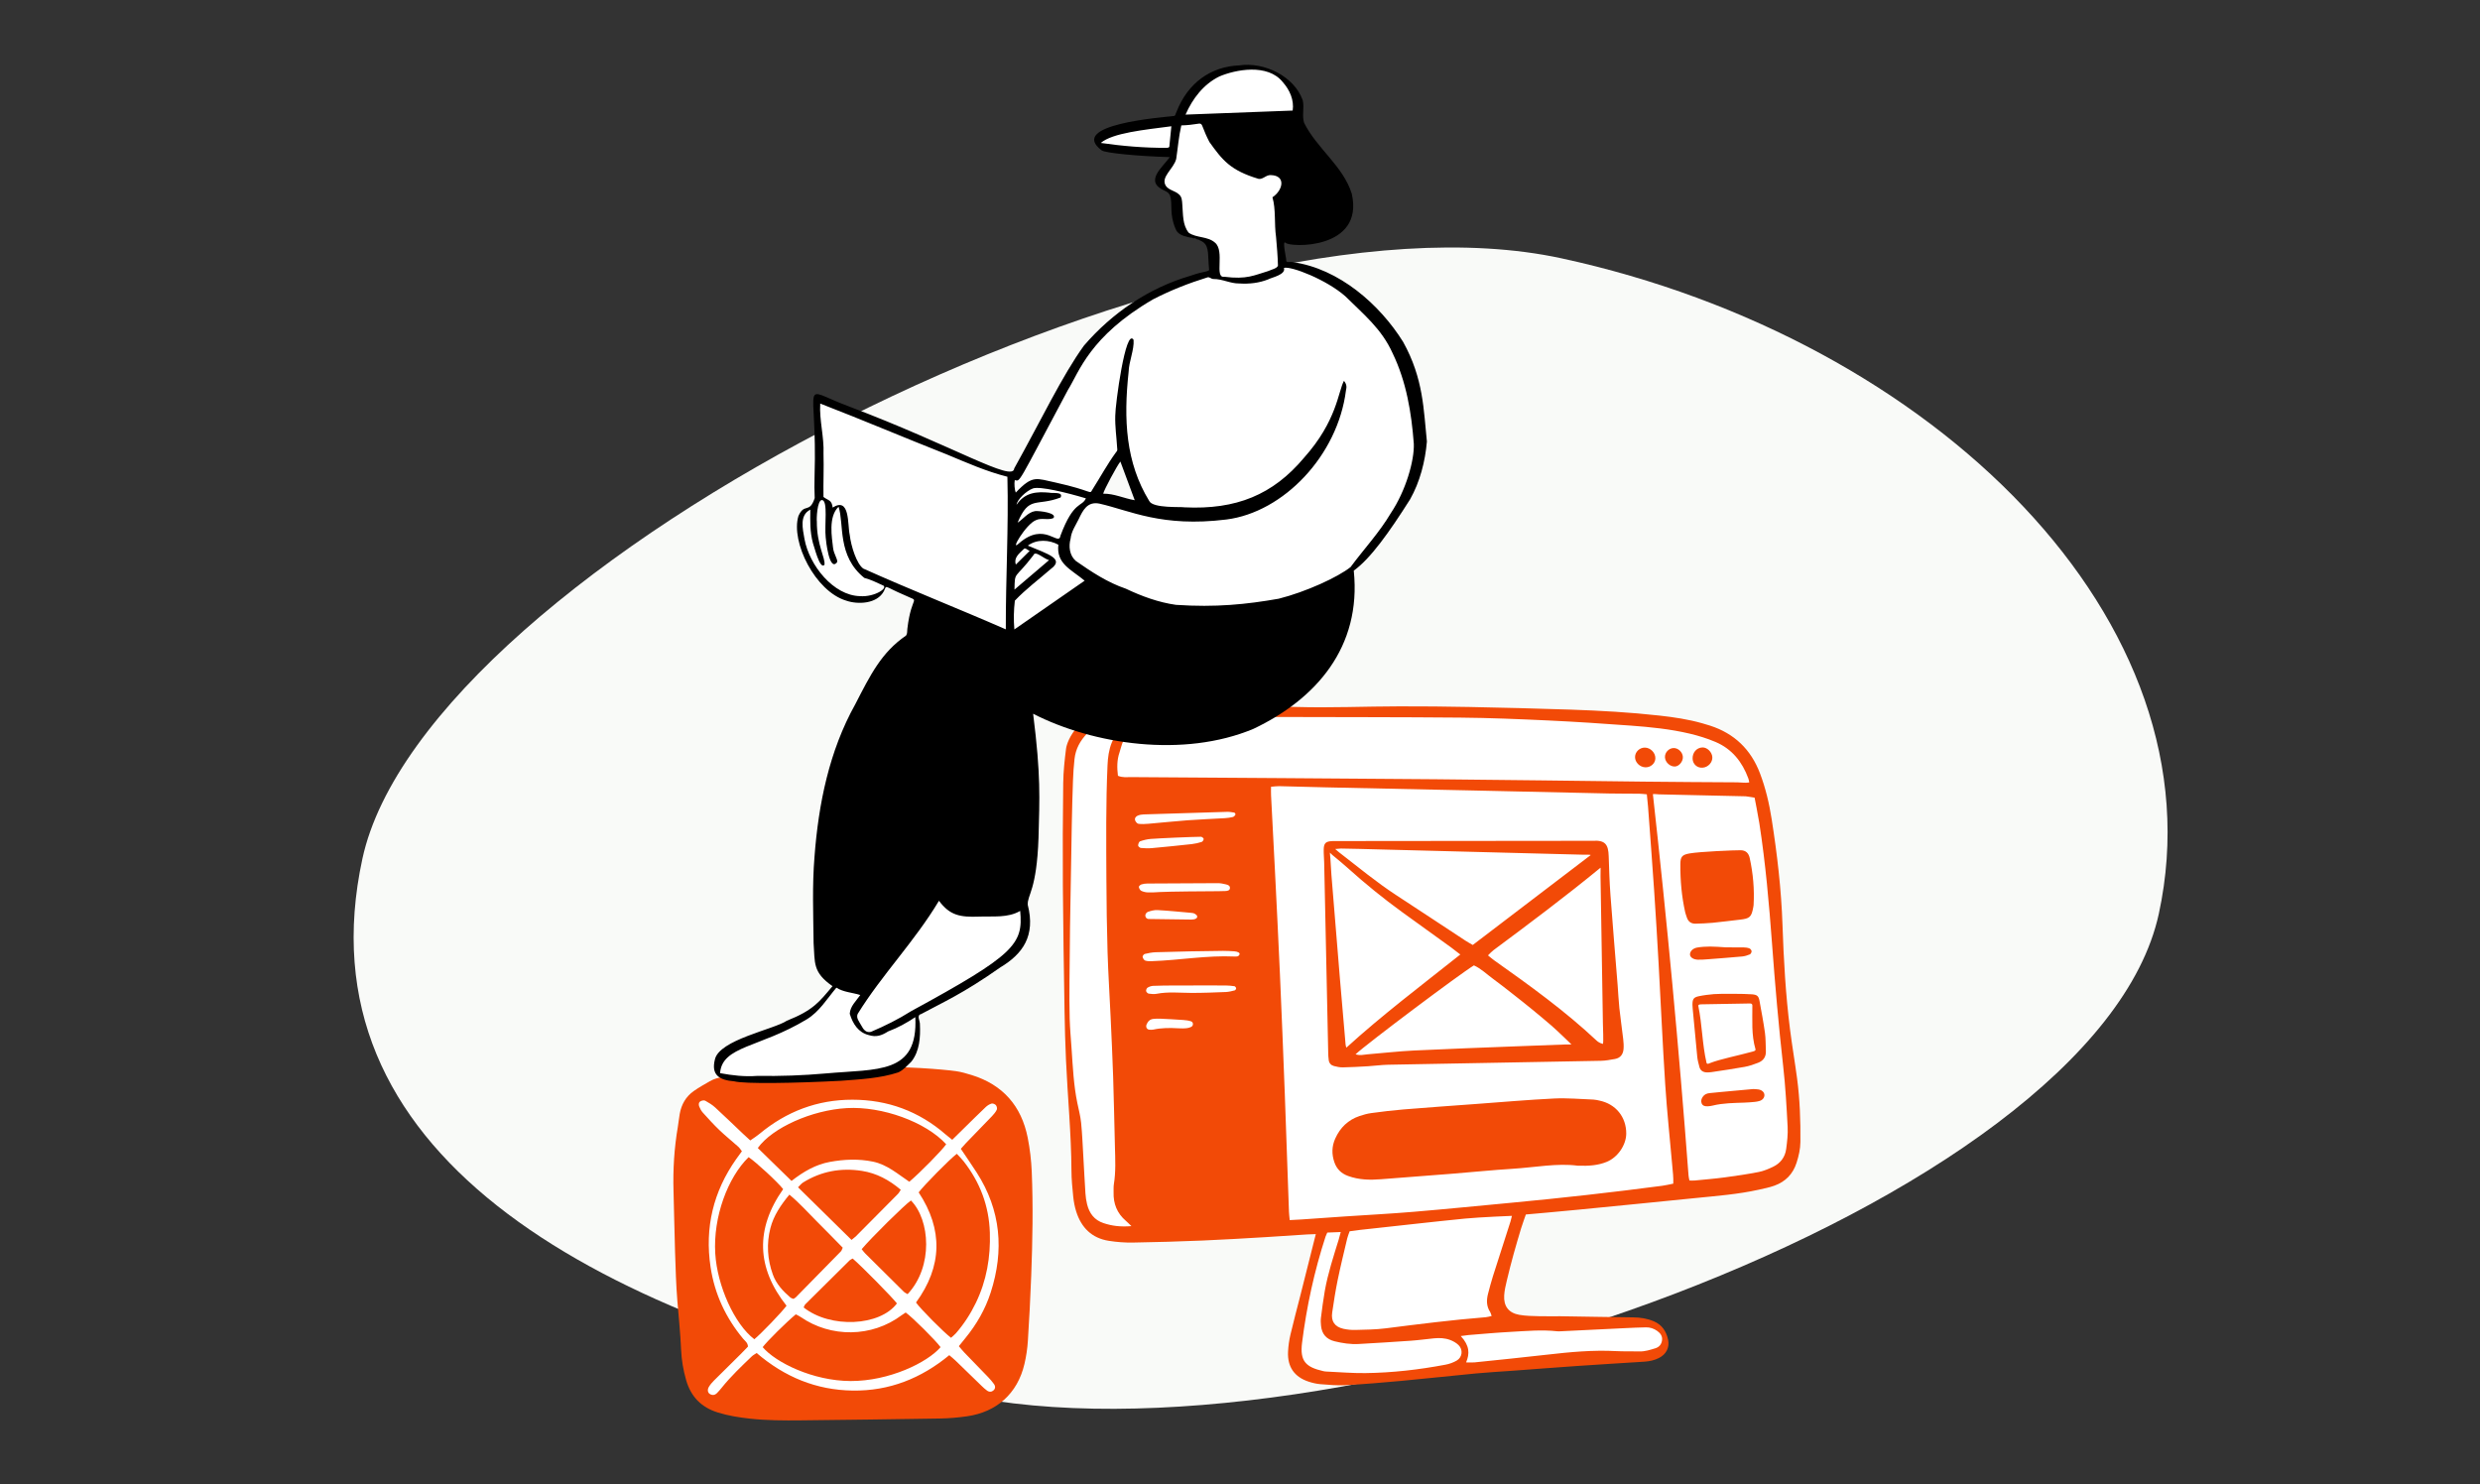
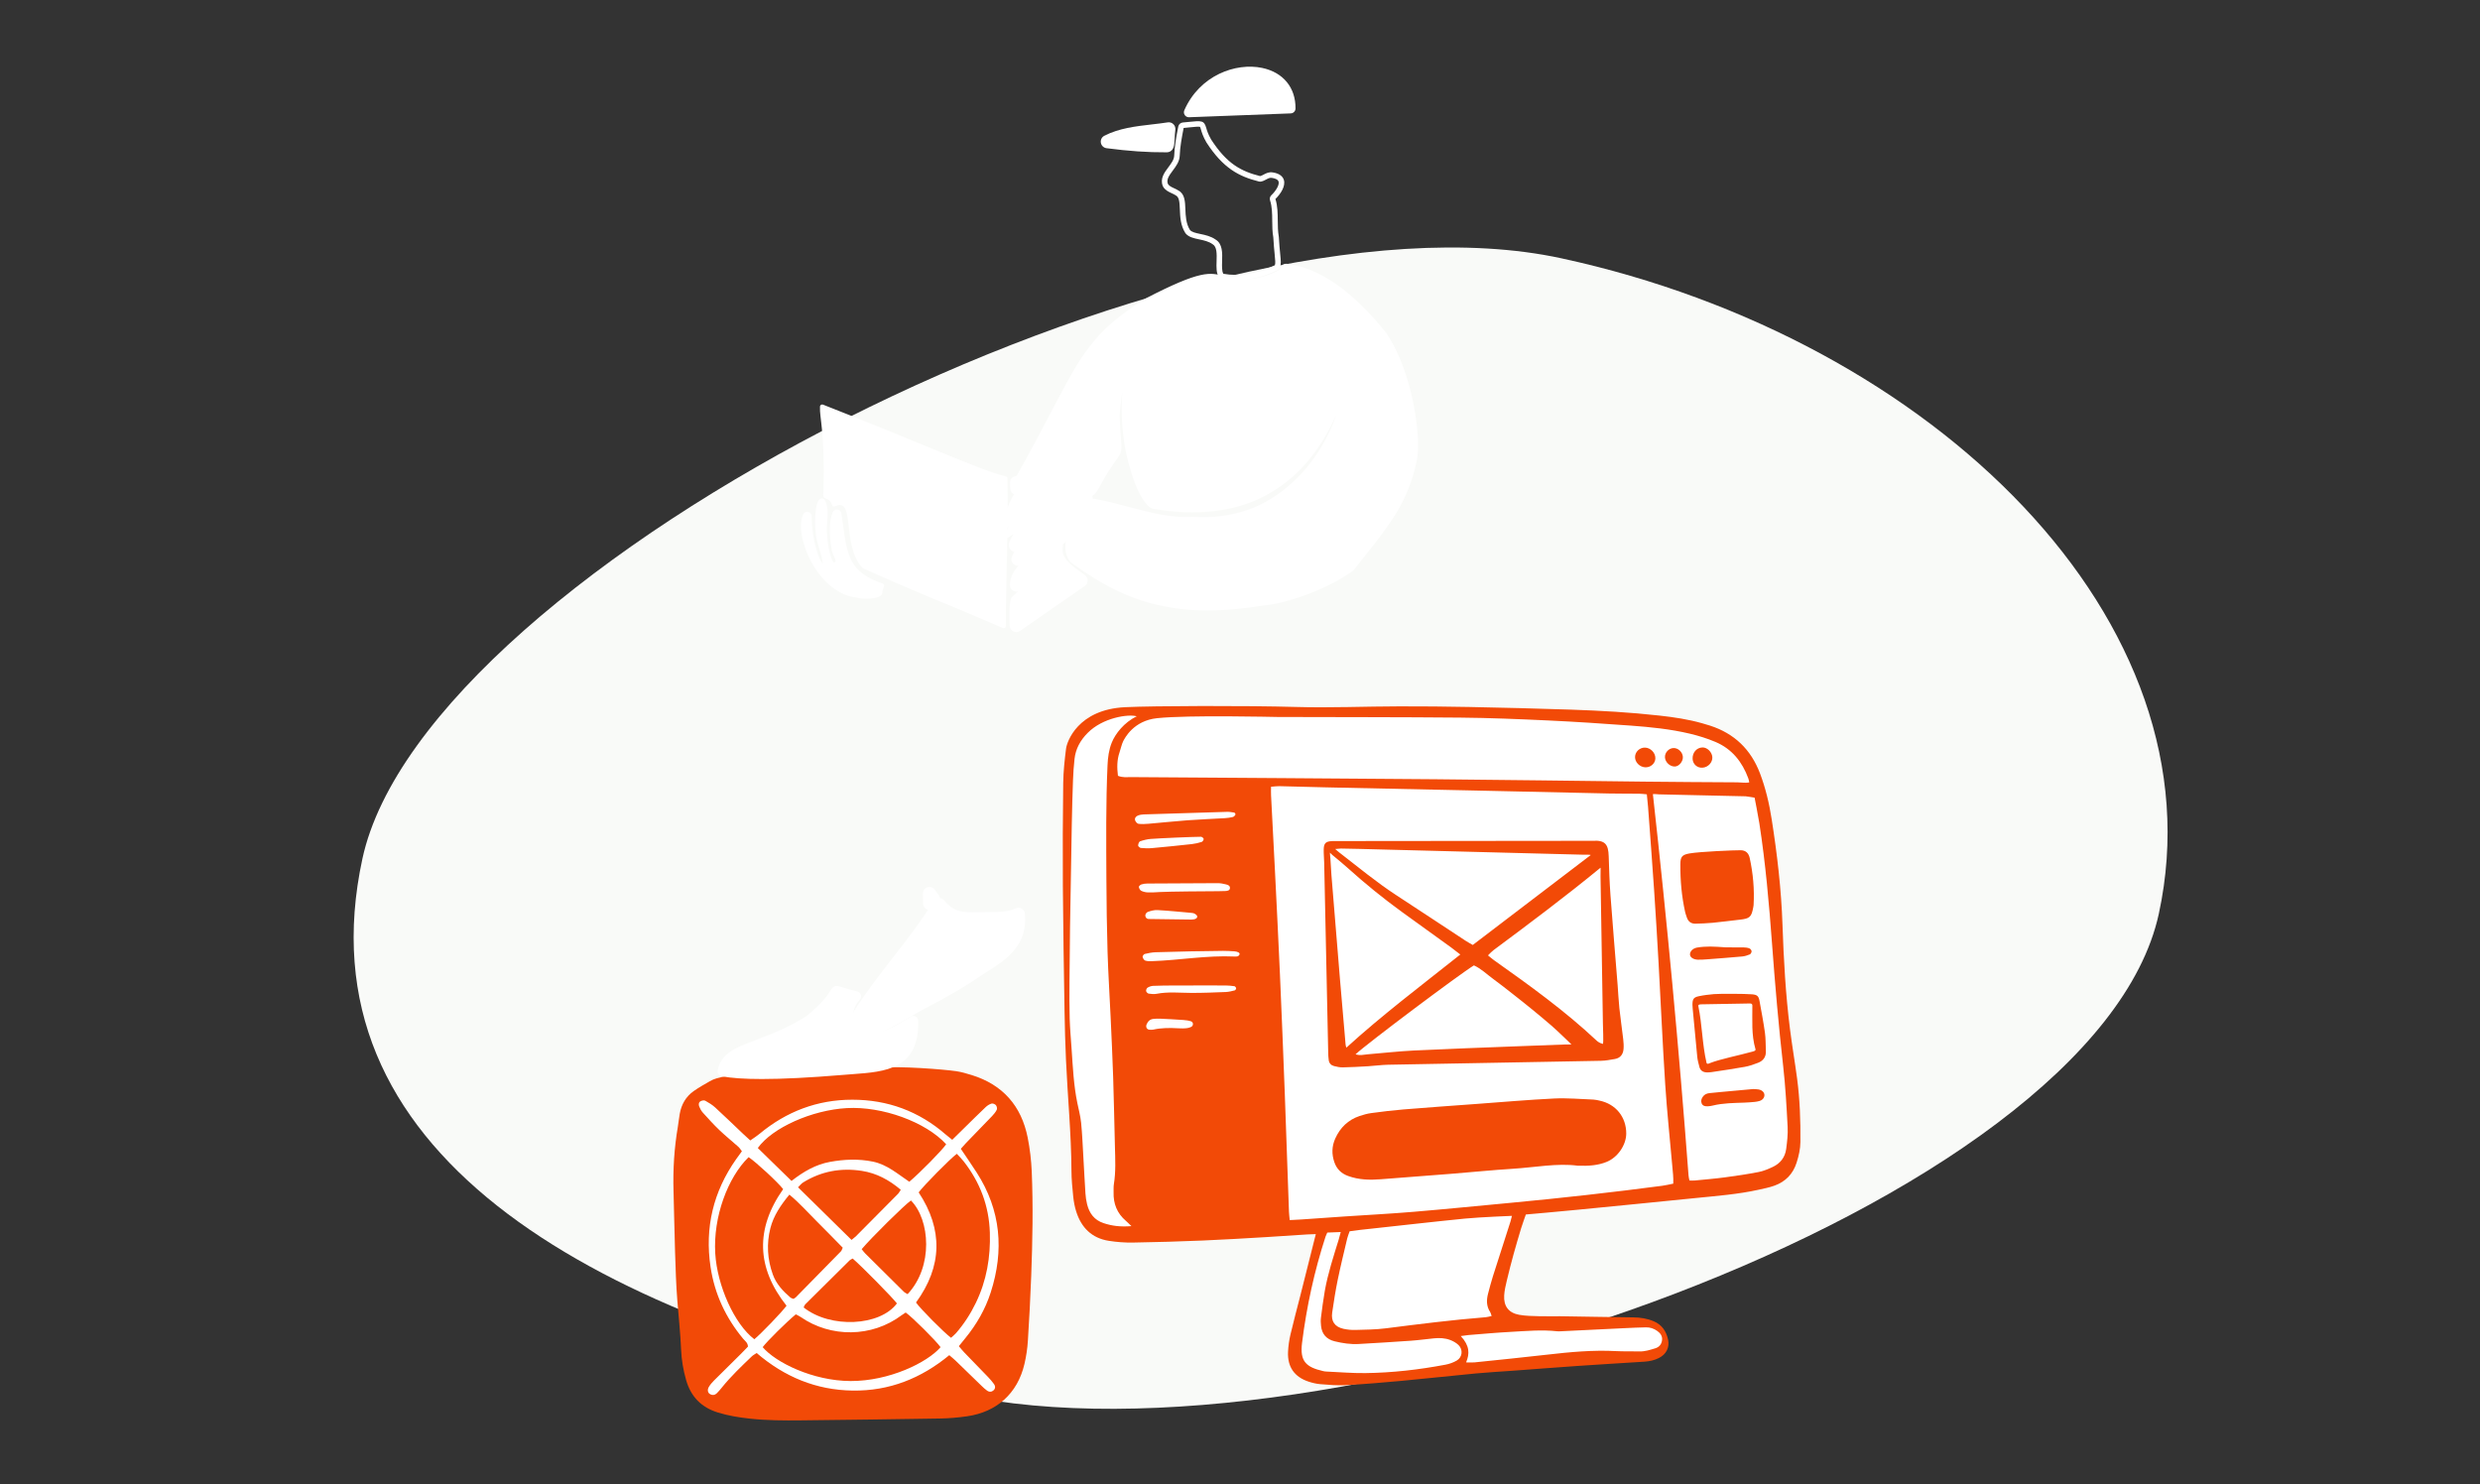
<svg xmlns="http://www.w3.org/2000/svg" width="401" height="240" viewBox="0 0 401 240" fill="none">
  <rect x="0" y="0" width="401" height="240" fill="#333333" stroke="none" />
  <g clip-path="url(#clip0_782_428)">
    <path d="M155.01 225.455C94.731 212.395 48.377 186.035 58.599 138.852C68.822 91.669 192.185 28.706 252.464 41.766C312.743 54.826 359.293 100.561 349.07 147.744C338.848 194.928 215.289 238.515 155.01 225.455Z" fill="#F9FAF8" />
    <g clip-path="url(#clip1_782_428)">
      <path d="M289.448 182.186C289.288 179.152 289.106 175.713 288.73 172.392C288.065 166.522 287.492 160.223 286.925 152.567C286.466 146.359 285.898 139.698 284.869 133.055C284.692 131.919 284.488 130.788 284.255 129.662C284.056 128.693 283.758 126.68 282.976 125.486C282.976 125.486 282.975 125.486 282.975 125.485C282.055 122.754 280.049 120.666 277.549 119.605C276.276 119.064 274.847 118.604 273.303 118.238C270.066 117.471 266.779 117.156 263.709 116.93C258.461 116.544 254.213 116.279 250.342 116.098C245.047 115.849 240.606 115.676 236.136 115.636C229.708 115.577 223.172 115.567 216.852 115.557C213.488 115.552 210.01 115.546 206.59 115.534H206.572C205.844 115.534 186.339 114.62 180.738 115.417C177.404 115.891 175.721 117.825 174.814 119.098C174.811 119.102 174.81 119.105 174.808 119.109C173.972 120.193 173.489 121.374 173.344 122.693C173.223 123.785 173.143 124.913 173.098 126.14C173.012 128.482 172.947 130.825 172.903 133.168C172.799 138.721 172.704 144.275 172.618 149.829C172.575 152.644 172.545 155.583 172.527 158.817L172.526 159.042C172.516 160.899 172.505 162.82 172.561 164.71C172.597 165.911 172.687 167.127 172.774 168.303C172.807 168.74 172.839 169.177 172.869 169.614C172.894 169.982 172.918 170.349 172.942 170.717C173.108 173.252 173.279 175.875 173.806 178.43C173.865 178.72 173.931 179.014 173.994 179.298C174.162 180.051 174.336 180.829 174.412 181.591C174.548 182.965 174.624 184.372 174.698 185.733C174.722 186.194 174.747 186.655 174.774 187.116C174.819 187.875 174.861 188.648 174.901 189.395C174.965 190.573 175.03 191.791 175.109 192.989C175.153 193.649 175.247 194.27 175.39 194.835C175.826 196.56 176.781 197.646 178.311 198.155C179.439 198.53 180.544 198.71 181.778 198.71C182.163 198.71 182.561 198.692 182.976 198.658C183.133 198.645 209.552 197.781 209.605 197.632C209.917 197.616 210.206 197.601 210.498 197.581C211.516 197.511 212.533 197.439 213.551 197.367C213.945 197.339 214.344 197.311 214.744 197.283C214.387 198.508 214.117 199.431 214.105 199.459C214.038 199.608 213.989 199.715 213.951 199.831C212.165 205.335 210.882 211.138 210.138 217.077C209.937 218.684 210.118 219.746 210.725 220.52C211.292 221.245 212.222 221.714 213.834 222.086C213.983 222.121 214.18 222.161 214.389 222.171C215.026 222.199 215.675 222.236 216.303 222.272C217.635 222.349 219.008 222.428 220.37 222.428C220.501 222.428 220.633 222.427 220.764 222.425C224.913 222.377 238.323 220.705 238.474 220.689C239.276 220.606 240.077 220.524 240.878 220.441C243.921 220.127 247.067 219.802 250.159 219.448C253.71 219.041 257.497 218.661 261.324 218.87C262.042 218.91 262.769 218.908 263.473 218.906C264.003 218.904 264.552 218.903 265.087 218.92C265.964 218.946 266.76 218.704 267.53 218.47C267.607 218.446 267.683 218.423 267.759 218.4C268.535 218.167 269.023 217.592 269.135 216.781C269.237 216.039 268.923 215.402 268.202 214.886C267.57 214.434 266.87 214.214 266.125 214.229C264.944 214.254 263.733 214.309 262.692 214.359C260.547 214.461 258.403 214.567 256.258 214.672C254.927 214.738 253.595 214.803 252.264 214.868C252.123 214.875 251.974 214.88 251.838 214.866C251.004 214.774 243.326 214.271 241.292 211.947C240.714 211.287 240.711 210.372 240.995 209.287L241.029 209.158C241.261 208.274 241.5 207.359 241.779 206.479C242.327 204.749 242.893 202.993 243.441 201.294C243.835 200.071 244.228 198.848 244.619 197.625C244.684 197.424 244.714 197.219 244.74 197.039C244.744 197.011 244.962 196.026 245.235 194.801C253.235 194.039 261.167 193.143 268.823 192.133C269.229 192.08 274.884 191.204 275.287 191.166C276.492 191.052 277.738 190.934 278.961 190.772C281.127 190.485 282.874 190.207 284.46 189.898C285.295 189.735 286.099 189.388 286.843 189.037C288.2 188.398 289.019 187.29 289.212 185.833C289.367 184.658 289.513 183.408 289.448 182.186L289.448 182.186Z" fill="white" />
      <path d="M290.575 174.371C290.223 171.727 289.771 169.097 289.436 166.452C288.723 160.83 288.407 155.174 288.216 149.516C288.023 143.79 287.356 138.119 286.47 132.47C286.074 129.941 285.493 127.452 284.579 125.046C283.11 121.178 280.431 118.6 276.497 117.329C276.083 117.195 275.665 117.074 275.247 116.954C272.989 116.309 270.671 115.97 268.347 115.71C263.586 115.178 258.804 114.909 254.018 114.746C248.525 114.559 243.03 114.427 237.535 114.316C233.781 114.24 230.026 114.21 226.272 114.216C220.721 114.225 215.169 114.472 209.62 114.315C201.408 114.083 186.618 114.126 181.938 114.349C174.27 114.716 172.512 119.939 172.373 121.053C172.143 122.888 171.939 124.737 171.916 126.583C171.843 132.136 171.82 137.69 171.858 143.244C171.905 150.049 172.022 156.855 172.132 163.66C172.173 166.218 172.246 168.776 172.36 171.332C172.625 177.315 173.214 183.281 173.247 189.276C173.254 190.689 173.389 192.104 173.535 193.511C173.619 194.318 173.772 195.134 174.017 195.906C174.84 198.506 176.539 200.207 179.288 200.639C180.571 200.841 181.886 200.94 183.184 200.919C186.937 200.858 190.69 200.747 194.44 200.592C197.864 200.451 201.285 200.236 204.707 200.037C206.934 199.907 209.158 199.739 211.384 199.604C211.796 199.579 212.758 199.552 212.758 199.552C212.758 199.552 211.03 206.444 210.252 209.503C209.716 211.612 209.147 213.714 208.651 215.833C208.441 216.734 208.313 217.653 208.268 218.577C208.151 221.008 209.293 222.651 211.589 223.406C212.205 223.608 212.854 223.765 213.498 223.816C214.852 223.922 216.218 224.052 217.569 223.978C220.556 223.815 223.54 223.566 226.519 223.29C230.581 222.914 234.637 222.462 238.699 222.077C240.648 221.892 242.606 221.79 244.559 221.646C248.032 221.39 251.504 221.117 254.977 220.878C258.614 220.628 262.254 220.407 265.892 220.178C266.716 220.127 267.506 219.955 268.247 219.579C269.415 218.988 269.994 217.884 269.72 216.615C269.429 215.271 268.737 214.215 267.41 213.65C266.339 213.194 265.231 213.027 264.072 213.014C260.154 212.971 256.236 212.89 252.319 212.834C251.177 212.817 250.033 212.864 248.892 212.829C247.807 212.796 246.706 212.792 245.644 212.601C243.935 212.294 243.114 211.205 243.215 209.465C243.261 208.658 243.455 207.853 243.643 207.061C243.982 205.633 244.349 204.21 244.737 202.794C245.126 201.378 245.548 199.97 245.97 198.564C246.111 198.095 246.72 196.379 246.72 196.379C246.72 196.379 249.276 196.156 250.143 196.074C251.823 195.916 253.503 195.769 255.182 195.604C261.516 194.98 267.852 194.364 274.185 193.719C277.593 193.373 281.015 193.118 284.371 192.373C285.219 192.184 286.08 192.014 286.896 191.724C288.696 191.083 289.911 189.845 290.5 187.996C290.849 186.899 291.103 185.79 291.115 184.638C291.148 181.204 291.027 177.777 290.575 174.37V174.371ZM178.437 197.775C176.931 197.274 176.145 196.19 175.778 194.737C175.632 194.159 175.548 193.558 175.508 192.963C175.379 191.007 175.289 189.049 175.173 187.092C175.065 185.244 174.993 183.393 174.81 181.552C174.702 180.475 174.417 179.414 174.197 178.349C173.602 175.458 173.468 172.519 173.268 169.587C173.157 167.958 173.009 166.329 172.961 164.698C172.902 162.74 172.916 160.779 172.927 158.819C172.944 155.824 172.972 152.829 173.018 149.835C173.103 144.282 173.198 138.728 173.303 133.175C173.347 130.835 173.412 128.494 173.497 126.154C173.539 125.014 173.616 123.871 173.741 122.737C173.92 121.112 174.644 119.741 175.882 118.495C178.308 116.054 182.413 115.423 183.805 115.825C181.738 116.817 180.338 118.663 179.771 120.062C179.294 121.238 179.137 122.465 179.08 123.73C178.802 129.88 178.869 136.033 178.897 142.186C178.915 146.106 178.967 150.027 179.085 153.945C179.191 157.427 179.418 160.906 179.577 164.387C179.727 167.65 179.884 170.913 179.991 174.178C180.113 177.933 180.18 181.689 180.278 185.445C180.33 187.458 180.433 189.471 180.106 191.475C180.037 191.901 180.074 192.344 180.06 192.78C180.003 194.631 180.622 196.19 182.047 197.407C182.283 197.608 182.499 197.835 182.943 198.259C181.181 198.405 179.803 198.23 178.437 197.775L178.437 197.775ZM183.55 132.67C183.419 132.32 183.652 132.019 183.962 131.885C184.252 131.76 184.587 131.699 184.905 131.689C189.419 131.539 193.933 131.399 198.448 131.272C198.807 131.262 199.169 131.336 199.53 131.387C199.582 131.395 199.631 131.417 199.671 131.452C199.71 131.487 199.739 131.532 199.753 131.583L199.754 131.587C199.767 131.633 199.767 131.682 199.755 131.728C199.743 131.775 199.719 131.818 199.686 131.852C199.58 131.96 199.476 132.074 199.351 132.105C198.932 132.207 198.497 132.268 198.066 132.294C196.056 132.415 194.044 132.488 192.036 132.636C189.922 132.792 187.813 133.021 185.7 133.2C185.162 133.246 184.612 133.274 184.081 133.207C183.878 133.181 183.633 132.892 183.55 132.67L183.55 132.67ZM184.335 136.043C184.889 135.846 185.478 135.7 186.064 135.653C187.415 135.545 192.836 135.308 194.192 135.303C194.346 135.302 194.62 135.524 194.626 135.653C194.634 135.815 194.455 136.089 194.301 136.138C193.788 136.299 193.255 136.427 192.721 136.486C190.565 136.723 188.406 136.944 186.245 137.139C185.657 137.192 185.056 137.166 184.466 137.112C184.3 137.096 184.023 136.85 184.027 136.717C184.034 136.481 184.165 136.104 184.335 136.043ZM184.144 143.416C184.125 143.301 184.385 143.067 184.559 143.009C184.862 142.909 185.196 142.867 185.518 142.864C189.319 142.835 193.12 142.811 196.921 142.805C197.349 142.804 197.784 142.893 198.203 142.994C198.512 143.068 198.889 143.19 198.874 143.588C198.858 143.996 198.485 144.054 198.157 144.075C197.778 144.099 197.397 144.103 197.017 144.103C195.28 144.106 188.984 144.155 187.576 144.237C186.926 144.275 186.274 144.322 185.625 144.301C185.255 144.289 184.861 144.204 184.532 144.042C184.338 143.947 184.183 143.647 184.144 143.416ZM193.041 148.655C192.933 148.677 192.755 148.692 192.645 148.691C190.338 148.664 188.031 148.639 185.724 148.597C185.71 148.596 185.696 148.595 185.682 148.594C185.251 148.55 185.047 148.032 185.313 147.689C185.4 147.577 185.484 147.495 185.585 147.458C186.085 147.275 186.644 147.129 187.168 147.158C188.957 147.258 190.741 147.439 192.526 147.596C192.741 147.615 192.973 147.638 193.159 147.734C193.332 147.823 193.558 148 193.577 148.161C193.615 148.48 193.321 148.598 193.041 148.655ZM192.001 166.236C191.52 166.305 191.023 166.3 190.537 166.272C189.176 166.194 187.823 166.186 186.481 166.483C186.275 166.529 186.05 166.514 185.836 166.495C185.423 166.459 185.228 166.049 185.397 165.645C185.601 165.157 185.93 164.819 186.467 164.758C186.845 164.714 187.225 164.701 187.605 164.718C188.851 164.776 190.098 164.842 191.342 164.93C191.772 164.961 192.214 165.016 192.616 165.158C192.653 165.171 192.687 165.192 192.72 165.219C193.007 165.458 192.915 165.923 192.57 166.063C192.37 166.145 192.188 166.209 192.001 166.236ZM199.646 160.144C199.176 160.261 198.697 160.385 198.216 160.405C196.377 160.479 194.536 160.554 192.696 160.551C190.803 160.548 188.911 160.33 187.024 160.694C186.609 160.774 186.158 160.731 185.736 160.666C185.571 160.641 185.349 160.413 185.32 160.249C185.291 160.077 185.412 159.787 185.558 159.698C185.82 159.54 186.147 159.425 186.452 159.411C187.534 159.363 188.618 159.36 189.701 159.351C190.784 159.343 191.867 159.349 192.95 159.349V159.343C194.684 159.343 196.417 159.336 198.15 159.348C198.633 159.352 199.119 159.396 199.597 159.466C199.71 159.483 199.862 159.675 199.875 159.799C199.887 159.909 199.751 160.117 199.646 160.144L199.646 160.144ZM200.423 154.324C200.274 154.705 199.914 154.681 199.611 154.667C195.146 154.459 190.739 155.26 186.295 155.416C185.921 155.429 185.523 155.438 185.178 155.324C184.983 155.258 184.799 154.951 184.752 154.724C184.724 154.589 184.946 154.288 185.101 154.251C185.677 154.113 186.269 153.997 186.859 153.974C188.92 153.894 196.193 153.744 197.767 153.753C198.363 153.757 198.961 153.781 199.556 153.823C200.163 153.865 200.518 154.084 200.423 154.324ZM182.827 125.654C182.184 125.65 181.523 125.759 180.762 125.441C180.6 124.112 180.601 122.871 181.017 121.662C181.175 121.202 181.386 120.297 181.608 119.864C181.856 119.379 183.272 116.528 187.095 116.128C192.238 115.59 205.913 115.931 206.588 115.934C216.436 115.97 226.285 115.946 236.133 116.036C240.864 116.078 245.596 116.276 250.323 116.497C254.779 116.706 259.231 117.001 263.68 117.329C266.88 117.565 270.081 117.886 273.211 118.627C274.632 118.964 276.049 119.402 277.393 119.973C280.05 121.101 281.712 123.196 282.693 125.868C282.728 125.965 282.86 126.448 282.839 126.522C282.132 126.631 281.515 126.503 280.929 126.5C275.923 126.473 270.917 126.443 265.911 126.388C254.649 126.265 243.387 126.097 232.124 126.002C215.692 125.863 199.259 125.772 182.827 125.654H182.827ZM235.537 220.003C234.986 220.322 234.347 220.548 233.719 220.666C229.438 221.473 225.116 221.974 220.759 222.025C218.643 222.05 216.524 221.865 214.407 221.771C214.245 221.764 214.082 221.733 213.924 221.697C211.119 221.048 210.166 220.074 210.535 217.127C211.266 211.291 212.513 205.556 214.332 199.954C214.381 199.802 214.458 199.658 214.611 199.303C215.284 199.272 216.789 199.217 216.789 199.217C216.789 199.217 216.578 200.048 216.472 200.393C215.625 203.147 214.715 205.885 214.212 208.731C213.956 210.176 213.771 211.634 213.586 213.09C213.532 213.516 213.559 213.959 213.603 214.389C213.741 215.742 214.508 216.57 215.813 216.886C217.085 217.194 218.377 217.395 219.691 217.32C222.512 217.159 225.333 216.989 228.152 216.79C229.398 216.702 230.638 216.523 231.882 216.403C232.756 216.319 233.636 216.355 234.459 216.661C234.954 216.844 235.456 217.124 235.831 217.488C236.601 218.236 236.46 219.469 235.537 220.003L235.537 220.003ZM244.297 215.358C246.793 215.222 249.291 214.989 251.794 215.263C251.956 215.281 252.121 215.275 252.284 215.267C255.759 215.098 259.235 214.924 262.711 214.758C263.852 214.703 264.993 214.652 266.134 214.629C266.802 214.615 267.421 214.819 267.969 215.211C268.488 215.582 268.831 216.058 268.739 216.726C268.65 217.375 268.281 217.826 267.644 218.017C266.813 218.267 265.993 218.547 265.099 218.52C263.849 218.481 262.594 218.539 261.346 218.471C257.579 218.264 253.847 218.622 250.113 219.05C246.224 219.496 242.327 219.887 238.433 220.291C238.065 220.33 237.689 220.297 237.056 220.297C237.651 218.91 237.651 217.606 236.199 216.035C236.199 216.035 237.169 215.896 237.462 215.872C239.739 215.687 242.016 215.482 244.297 215.358V215.358ZM244.239 197.503C243.295 200.455 242.334 203.403 241.398 206.358C241.103 207.29 240.857 208.239 240.609 209.185C240.338 210.221 240.335 211.231 240.959 212.168C241.044 212.295 241.069 212.461 241.187 212.794C240.774 212.882 240.52 212.966 240.261 212.987C234.839 213.421 229.444 214.102 224.049 214.788C222.435 214.994 220.794 215.003 219.165 215.048C218.518 215.066 217.853 215.004 217.223 214.862C215.821 214.546 215.198 213.65 215.406 212.236C215.666 210.461 215.943 208.684 216.304 206.927C216.765 204.691 217.313 202.472 217.837 200.249C217.922 199.886 218.077 199.538 218.23 199.094C219.357 198.919 220.482 198.808 221.607 198.686C226.689 198.138 231.767 197.548 236.853 197.045C239.232 196.81 244.471 196.601 244.471 196.601C244.471 196.601 244.318 197.256 244.239 197.503ZM270.558 191.392C269.918 191.517 269.349 191.66 268.77 191.736C260.683 192.803 252.577 193.709 244.455 194.473C239.15 194.972 233.847 195.502 228.537 195.948C224.853 196.258 221.158 196.445 217.469 196.694C215.136 196.851 212.804 197.021 210.471 197.181C209.882 197.222 209.291 197.246 208.538 197.286C208.484 196.692 208.432 196.321 208.419 195.948C208.192 189.585 207.983 183.221 207.743 176.859C207.5 170.442 207.244 164.026 206.962 157.611C206.716 152.012 206.431 146.414 206.153 140.816C205.95 136.741 205.728 132.666 205.521 128.592C205.499 128.167 205.518 127.74 205.518 127.217C205.998 127.18 206.417 127.111 206.834 127.12C209.39 127.176 211.945 127.259 214.501 127.315C222.332 127.485 230.162 127.644 237.993 127.814C245.388 127.975 252.784 128.148 260.179 128.305C261.81 128.34 263.442 128.323 265.074 128.342C265.443 128.346 265.812 128.4 266.282 128.439C266.351 129.135 266.429 129.773 266.476 130.414C266.809 134.917 267.154 139.42 267.459 143.926C267.727 147.889 267.966 151.854 268.187 155.82C268.551 162.339 268.833 168.864 269.257 175.379C269.543 179.776 270.014 184.161 270.4 188.551C270.48 189.463 270.601 190.374 270.558 191.392L270.558 191.392ZM288.815 185.781C288.64 187.109 287.886 188.103 286.673 188.675C285.94 189.02 285.172 189.351 284.384 189.505C282.571 189.858 280.741 190.132 278.909 190.375C277.291 190.59 275.663 190.723 274.039 190.883C273.78 190.909 273.516 190.887 273.171 190.887C273.115 190.582 273.044 190.328 273.025 190.069C271.483 169.557 269.546 148.921 267.261 128.411C267.607 128.364 267.922 128.438 268.235 128.445C272.914 128.542 277.593 128.652 282.272 128.76C282.435 128.763 283.707 128.98 283.707 128.98C283.707 128.98 284.299 131.987 284.474 133.116C285.475 139.576 286.044 146.081 286.527 152.597C287.017 159.22 287.586 165.836 288.333 172.437C288.699 175.68 288.876 178.946 289.049 182.207C289.112 183.392 288.971 184.598 288.815 185.781H288.815Z" fill="#F24A07" />
      <path d="M257.392 135.955C257.447 135.955 257.501 135.958 257.555 135.954C259.594 135.821 260.056 136.602 260.115 138.427C260.185 140.547 260.249 142.67 260.405 144.785C260.761 149.616 261.173 154.441 261.559 159.269C261.658 160.517 261.708 161.77 261.841 163.013C262.02 164.689 262.27 166.358 262.464 168.032C262.526 168.569 262.562 169.119 262.514 169.654C262.439 170.494 261.991 171.085 261.12 171.236C260.374 171.365 259.619 171.514 258.865 171.528C247.391 171.75 235.916 171.945 224.442 172.165C223.358 172.186 222.277 172.344 221.193 172.409C219.837 172.49 218.479 172.565 217.122 172.591C216.641 172.6 216.148 172.493 215.679 172.371C215.229 172.254 214.923 171.92 214.851 171.452C214.785 171.025 214.771 170.587 214.761 170.154C214.543 159.924 214.328 149.695 214.11 139.465C214.095 138.758 214.02 138.051 214.036 137.346C214.06 136.361 214.35 136.076 215.289 136.007C215.56 135.988 215.833 135.997 216.105 135.997C223.013 135.996 250.538 135.955 257.393 135.955L257.392 135.955ZM257.203 138.266C257.168 138.166 256.207 138.208 255.948 138.201C243.882 137.887 231.816 137.576 219.75 137.265C218.771 137.24 217.793 137.215 216.814 137.208C216.622 137.207 215.889 137.281 215.889 137.281C215.889 137.281 216.414 137.736 216.53 137.825C219.587 140.181 222.555 142.654 225.796 144.766C229.531 147.201 233.246 149.667 236.973 152.114C237.328 152.347 237.706 152.545 238.139 152.798C244.391 148.04 250.984 142.999 257.203 138.266V138.266ZM236.123 154.342C235.496 153.859 235.08 153.522 234.647 153.208C232.005 151.297 229.356 149.395 226.716 147.482C223.677 145.279 220.767 142.917 217.978 140.404C217.251 139.75 216.497 139.127 215.743 138.504C215.557 138.351 215.355 138.196 215.033 137.873C215.168 139.168 215.193 140.393 215.282 141.47C215.749 147.104 216.201 152.74 216.667 158.374C216.94 161.679 217.227 164.983 217.521 168.286C217.547 168.577 217.557 169.08 217.7 169.402C223.399 164.207 229.874 159.305 236.123 154.342ZM258.796 140.304C253.118 144.968 247.403 149.241 241.511 153.624C241.389 153.714 240.75 154.286 240.597 154.48C240.944 154.76 241.261 155.045 241.607 155.289C247.339 159.347 253.035 163.45 258.17 168.27C258.345 168.434 258.722 168.705 259.194 168.794C259.292 168.349 259.191 166.243 259.18 165.536C259.053 157.589 258.925 149.641 258.794 141.694C258.789 141.37 258.821 140.284 258.796 140.305L258.796 140.304ZM219.182 170.481C219.962 170.717 220.54 170.527 221.113 170.481C223.603 170.281 226.088 169.988 228.582 169.866C234.174 169.593 239.769 169.399 245.363 169.179C247.916 169.078 250.469 168.991 253.021 168.892C253.274 168.882 254.099 168.883 254.099 168.883C254.099 168.883 251.847 166.693 250.866 165.844C249.838 164.955 248.793 164.086 247.741 163.225C246.731 162.399 245.709 161.588 244.681 160.784C243.612 159.946 242.546 159.1 241.448 158.3C240.409 157.542 239.477 156.617 238.323 156.101C236.128 157.424 221.011 168.764 219.182 170.481H219.182ZM255.081 188.487C251.806 188.05 248.198 188.761 244.571 188.99C241.262 189.198 237.962 189.536 234.657 189.8C230.864 190.102 227.069 190.376 223.276 190.68C221.473 190.825 219.71 190.782 217.973 190.149C216.849 189.74 216.133 189.008 215.759 187.929C215.316 186.652 215.33 185.374 215.894 184.114C216.692 182.33 217.977 181.077 219.835 180.455C220.45 180.248 221.087 180.068 221.728 179.982C223.451 179.752 225.178 179.536 226.909 179.394C230.864 179.071 234.822 178.792 238.779 178.502C242.953 178.196 247.124 177.827 251.303 177.624C253.413 177.522 255.538 177.721 257.656 177.799C257.979 177.811 258.3 177.898 258.619 177.964C261.253 178.505 262.964 180.612 262.953 183.299C262.945 185.147 261.577 187.147 259.788 187.873C258.402 188.435 256.944 188.557 255.081 188.487ZM275.283 120.859C276.031 120.838 276.806 121.589 276.871 122.4C276.94 123.254 276.211 124.062 275.307 124.133C274.44 124.202 273.728 123.578 273.684 122.712C273.632 121.695 274.33 120.887 275.283 120.859ZM265.952 120.885C266.881 120.886 267.702 121.736 267.661 122.655C267.626 123.47 266.873 124.117 266.012 124.071C265.118 124.024 264.359 123.246 264.376 122.394C264.392 121.57 265.109 120.884 265.952 120.885ZM270.819 123.944C270.027 123.972 269.246 123.244 269.213 122.447C269.182 121.679 269.831 120.981 270.599 120.957C271.335 120.935 272.042 121.59 272.106 122.355C272.169 123.1 271.505 123.919 270.819 123.944ZM283.308 160.778C284.136 160.85 284.361 161.073 284.503 161.853C284.812 163.565 285.142 165.277 285.382 167C285.516 167.965 285.482 168.953 285.531 169.931C285.579 170.868 285.132 171.51 284.294 171.84C283.591 172.118 282.861 172.37 282.12 172.505C280.355 172.828 278.577 173.077 276.804 173.349C276.536 173.39 276.262 173.413 275.992 173.405C275.391 173.386 274.938 173.13 274.782 172.512C274.648 171.986 274.494 171.457 274.439 170.919C274.176 168.321 273.942 165.719 273.699 163.118C273.679 162.902 273.658 162.684 273.658 162.467C273.658 161.555 273.838 161.263 274.695 161.083C275.491 160.915 276.304 160.819 277.115 160.747C277.981 160.67 282.117 160.676 283.308 160.778L283.308 160.778ZM283.344 162.576C283.341 162.222 282.977 162.258 282.881 162.259C280.336 162.296 277.791 162.336 275.246 162.394C275.06 162.398 274.55 162.372 274.61 162.668C275.238 165.724 275.235 168.841 275.93 171.832C276.005 172.155 276.352 171.953 276.482 171.902C278.144 171.248 281.083 170.676 283.378 170.04C283.811 169.935 283.898 169.818 283.85 169.652C283.164 167.298 283.363 164.991 283.344 162.576ZM283.481 176.095C283.703 176.111 284.031 176.107 284.349 176.162C284.939 176.264 285.311 176.655 285.295 177.105C285.28 177.518 284.987 177.876 284.504 178.023C284.247 178.101 283.976 178.15 283.708 178.175C283.169 178.227 282.628 178.269 282.087 178.289C280.355 178.353 278.619 178.353 276.919 178.772C276.658 178.837 276.385 178.873 276.116 178.885C275.723 178.903 275.33 178.836 275.154 178.433C274.992 178.061 275.097 177.689 275.321 177.356C275.583 176.965 275.972 176.8 276.421 176.753C277.068 176.685 277.715 176.623 278.362 176.563C280.034 176.409 281.706 176.257 283.481 176.095V176.095ZM281.45 137.481C282.279 137.49 282.743 137.945 282.916 138.736C283.464 141.244 283.691 143.778 283.544 146.344C283.538 146.452 283.517 146.559 283.498 146.666C283.201 148.297 282.94 148.531 281.298 148.711C279.841 148.871 278.389 149.071 276.93 149.212C276.013 149.3 275.09 149.329 274.168 149.356C273.421 149.378 272.944 148.997 272.728 148.283C272.649 148.024 272.542 147.771 272.483 147.508C271.914 144.951 271.682 142.357 271.703 139.742C271.712 138.56 271.958 138.211 273.188 137.997C274.895 137.699 280.42 137.469 281.45 137.481ZM279.124 153.185C279.836 153.185 280.869 153.174 281.902 153.192C282.224 153.197 282.561 153.235 282.859 153.345C283.022 153.405 283.208 153.639 283.22 153.806C283.233 153.977 283.086 154.26 282.937 154.323C282.544 154.488 282.118 154.622 281.695 154.661C279.801 154.835 277.904 154.976 276.007 155.121C275.52 155.158 275.029 155.195 274.542 155.179C273.819 155.155 273.302 154.81 273.263 154.384C273.218 153.879 273.682 153.344 274.419 153.216C275.109 153.097 275.82 153.06 276.523 153.056C277.282 153.051 278.042 153.127 279.124 153.185V153.185Z" fill="#F24A07" />
    </g>
    <g clip-path="url(#clip2_782_428)">
      <path d="M160.055 222.387C159.367 221.671 158.663 220.947 157.983 220.247C157.385 219.634 156.789 219.018 156.194 218.402C156.007 218.207 155.828 217.992 155.639 217.765L155.558 217.667L155.713 217.474C155.954 217.175 156.18 216.893 156.408 216.614C158.319 214.278 159.72 211.752 160.572 209.107C161.7 205.606 162.095 202.2 161.746 198.981C161.384 195.643 160.212 192.413 158.262 189.381C157.699 188.505 157.127 187.663 156.522 186.77C156.303 186.448 156.083 186.123 155.861 185.794L155.919 185.728C156.106 185.515 156.299 185.295 156.497 185.09C157.032 184.535 157.569 183.982 158.106 183.429C158.957 182.553 159.837 181.647 160.696 180.748C160.969 180.462 161.312 180.073 161.534 179.608C161.701 179.257 161.565 178.714 161.337 178.446C161.105 178.172 160.602 177.952 160.224 178.06C159.837 178.171 159.44 178.406 159.107 178.723C158.214 179.569 157.324 180.445 156.463 181.292C156.174 181.576 155.885 181.86 155.596 182.143C155.158 182.573 154.72 183.003 154.283 183.433L153.942 183.768L153.845 183.692C153.609 183.505 153.386 183.329 153.178 183.148C148.815 179.349 143.646 177.422 137.816 177.421H137.811C132.168 177.421 127.037 179.307 122.561 183.025C122.431 183.133 122.311 183.25 122.196 183.362C121.952 183.599 121.721 183.825 121.41 183.954C121.349 183.899 121.289 183.844 121.228 183.789C120.963 183.548 120.689 183.299 120.423 183.047C119.953 182.602 119.485 182.155 119.018 181.708C118.007 180.742 116.961 179.744 115.912 178.782C115.383 178.298 114.766 177.931 114.233 177.636C113.875 177.438 113.363 177.568 113.107 177.703C112.631 177.954 112.463 178.503 112.689 179.067C112.873 179.527 113.085 179.884 113.335 180.162L113.394 180.227C114.239 181.163 115.113 182.13 116.043 183.02C116.654 183.604 117.303 184.16 117.93 184.697C118.321 185.032 118.725 185.378 119.113 185.725C119.234 185.834 119.342 185.984 119.457 186.144L119.465 186.155L119.317 186.355C119.108 186.64 118.91 186.909 118.719 187.18C114.949 192.524 113.529 198.502 114.499 204.946C115.151 209.273 116.953 213.236 119.856 216.725C119.936 216.822 120.022 216.909 120.105 216.993C120.322 217.214 120.471 217.374 120.52 217.603C120.445 217.681 120.368 217.761 120.291 217.841C120.017 218.125 119.735 218.42 119.446 218.706C118.905 219.242 118.363 219.778 117.821 220.313C116.945 221.177 116.039 222.07 115.155 222.956C114.783 223.329 114.498 223.682 114.283 224.037C113.897 224.675 114.023 225.41 114.575 225.747C114.809 225.889 115.048 225.96 115.282 225.96C115.622 225.96 115.951 225.811 116.236 225.518C116.492 225.255 116.747 224.965 117.015 224.631C118.398 222.908 120.024 221.348 121.596 219.84L121.835 219.611C121.953 219.498 122.113 219.399 122.284 219.294L122.312 219.277C124.558 221.164 126.955 222.62 129.438 223.606C132.085 224.657 134.922 225.21 137.87 225.251C140.812 225.293 143.658 224.806 146.331 223.805C148.809 222.878 151.214 221.481 153.486 219.648L153.606 219.749C153.845 219.951 154.052 220.125 154.247 220.312C154.981 221.021 155.726 221.745 156.445 222.445C157.117 223.099 157.789 223.752 158.463 224.403C158.735 224.666 159.034 224.943 159.371 225.183C159.88 225.545 160.473 225.515 160.919 225.106C161.373 224.689 161.418 224.078 161.032 223.549C160.742 223.152 160.413 222.762 160.054 222.387L160.055 222.387Z" fill="white" />
      <path d="M127.983 190.952L122.532 185.629C124.892 182.335 131.289 179.494 136.917 179.177C142.658 178.855 149.684 181.41 152.992 185.023C152.335 185.988 148.779 189.612 147.029 191.085C145.179 189.852 143.46 188.31 141.151 187.834C138.824 187.354 136.508 187.454 134.195 187.875C131.901 188.293 129.937 189.431 127.983 190.952V190.952ZM153.775 216.317C154.035 216.079 154.333 215.852 154.573 215.576C155.864 214.093 156.923 212.456 157.781 210.686C159.527 207.085 160.18 203.279 160.052 199.299C159.911 194.961 158.449 191.132 155.782 187.74C155.453 187.321 155.062 186.95 154.708 186.566C153.601 187.398 149.382 191.673 148.543 192.805C152.507 198.809 152.37 204.775 148.113 210.612C148.849 211.653 152.525 215.364 153.775 216.317H153.775ZM115.651 202.675C115.965 207.911 118.76 214.121 121.972 216.552C123.1 215.622 126.423 212.169 127.176 211.133C122.322 205.005 122.109 198.705 126.632 192.28C125.806 191.196 122.272 187.925 121.047 187.108C117.674 190.394 115.297 196.777 115.651 202.675ZM137.531 223.309C143.776 223.331 149.941 220.324 152.085 217.832C151.292 216.738 147.52 212.984 146.445 212.23C146.234 212.369 146.002 212.506 145.788 212.667C140.955 216.292 134.307 216.307 129.463 212.952C129.209 212.776 128.918 212.653 128.678 212.524C127.192 213.742 124.003 216.908 123.319 217.83C125.435 220.315 131.439 223.287 137.531 223.309L137.531 223.309ZM128.671 209.778C131.107 207.303 133.543 204.827 135.968 202.341C136.103 202.203 136.152 201.98 136.265 201.747C134.824 200.282 133.428 198.843 132.007 197.429C130.599 196.026 129.28 194.527 127.638 193.168C126.249 194.853 125.09 196.553 124.571 198.573C123.922 201.102 124.078 203.644 124.97 206.102C125.518 207.612 126.597 208.769 127.8 209.803C127.916 209.902 128.09 209.935 128.297 210.025C128.493 209.898 128.597 209.853 128.671 209.778H128.671ZM138.437 199.861C140.694 197.595 142.948 195.326 145.194 193.05C145.369 192.873 145.48 192.632 145.647 192.382C143.761 190.784 141.73 189.698 139.367 189.329C135.976 188.8 132.785 189.383 129.853 191.204C129.561 191.386 129.343 191.686 129.038 191.981L137.685 200.489C138.033 200.2 138.252 200.047 138.437 199.861V199.861ZM139.883 202.662C141.962 204.734 144.043 206.802 146.134 208.861C146.309 209.034 146.556 209.134 146.754 209.258C150.939 204.798 150.388 197.236 147.294 194.116C146.319 194.77 140.911 200.096 139.327 201.988C139.547 202.256 139.697 202.477 139.883 202.662V202.662ZM137.389 203.786C134.993 206.152 132.599 208.522 130.215 210.9C130.081 211.034 130.027 211.248 129.944 211.409C134.256 214.838 142.278 214.458 145.027 210.757C144.28 209.776 139.38 204.794 137.873 203.5C137.658 203.625 137.498 203.679 137.389 203.786ZM166.827 189.458C167.062 195.058 166.955 200.662 166.743 206.262C166.609 209.795 166.425 213.327 166.198 216.855C166.119 218.097 165.928 219.346 165.645 220.558C164.52 225.379 161.099 228.324 156.4 229.006C154.951 229.216 153.479 229.343 152.015 229.368C144.509 229.494 137.003 229.583 129.497 229.668C126.723 229.7 123.948 229.686 121.185 229.382C119.453 229.191 117.742 228.914 116.069 228.396C113.407 227.571 111.715 225.844 110.946 223.169C110.478 221.538 110.197 219.873 110.126 218.189C110.016 215.579 109.737 212.984 109.527 210.383C109.312 207.728 109.24 205.06 109.152 202.397C109.046 199.135 109.002 195.871 108.905 192.608C108.802 189.117 109.015 185.65 109.602 182.206C109.721 181.51 109.782 180.803 109.907 180.108C110.177 178.6 110.889 177.332 112.143 176.44C112.98 175.845 113.887 175.347 114.778 174.831C115.115 174.634 115.474 174.48 115.849 174.372C120.304 173.079 129.176 173.127 130.421 173.137C136.561 173.189 135.569 173.128 141.684 172.648C145.647 172.337 152.636 172.925 154.572 173.201C155.427 173.323 156.271 173.572 157.101 173.828C162.148 175.386 165.153 178.821 166.174 183.957C166.533 185.764 166.749 187.617 166.827 189.458ZM155.04 217.673C155.425 217.197 155.759 216.777 156.099 216.361C157.908 214.149 159.316 211.704 160.192 208.984C162.383 202.186 161.843 195.687 157.926 189.597C157.105 188.32 156.238 187.073 155.358 185.761C155.636 185.45 155.912 185.121 156.209 184.812C157.607 183.364 159.017 181.928 160.407 180.473C160.704 180.162 160.992 179.818 161.174 179.436C161.263 179.248 161.178 178.876 161.033 178.705C160.887 178.533 160.535 178.387 160.334 178.445C159.989 178.543 159.647 178.762 159.382 179.013C158.198 180.135 157.042 181.287 155.876 182.429C155.257 183.036 154.639 183.644 153.97 184.302C153.577 183.985 153.237 183.728 152.916 183.449C148.588 179.68 143.523 177.821 137.816 177.82C132.166 177.819 127.166 179.719 122.817 183.333C122.367 183.706 122.039 183.903 121.314 184.407C120.94 184.064 120.539 183.706 120.149 183.337C118.648 181.915 117.167 180.473 115.643 179.077C115.17 178.644 114.604 178.298 114.04 177.986C113.855 177.883 113.504 177.946 113.294 178.056C112.962 178.231 112.936 178.608 113.061 178.919C113.2 179.266 113.384 179.619 113.632 179.894C114.506 180.861 115.38 181.832 116.32 182.731C117.302 183.67 118.367 184.521 119.381 185.428C119.605 185.629 119.765 185.903 119.962 186.153C119.62 186.623 119.327 187.012 119.046 187.41C115.328 192.681 113.935 198.511 114.895 204.887C115.551 209.242 117.35 213.088 120.163 216.47C120.463 216.83 120.921 217.107 120.939 217.746C120.557 218.139 120.15 218.571 119.729 218.99C118.3 220.407 116.86 221.814 115.439 223.238C115.135 223.543 114.847 223.878 114.626 224.244C114.339 224.717 114.437 225.194 114.784 225.406C115.191 225.654 115.592 225.608 115.951 225.239C116.216 224.967 116.466 224.678 116.704 224.381C118.173 222.551 119.872 220.942 121.559 219.323C121.779 219.112 122.066 218.971 122.347 218.781C126.855 222.645 131.967 224.77 137.877 224.852C143.79 224.934 148.932 222.89 153.493 219.128C153.887 219.469 154.221 219.731 154.525 220.025C155.934 221.385 157.333 222.755 158.741 224.116C159.014 224.379 159.296 224.639 159.604 224.858C159.97 225.118 160.358 225.08 160.649 224.812C160.942 224.544 160.988 224.166 160.71 223.785C160.423 223.391 160.104 223.016 159.766 222.664C158.486 221.33 157.189 220.011 155.906 218.679C155.614 218.376 155.355 218.041 155.04 217.673H155.04Z" fill="#F24A07" />
    </g>
    <g clip-path="url(#clip3_782_428)">
      <path d="M216.922 62.826C212.016 77.841 201.481 84.151 186.597 81.572C186.546 81.564 186.497 81.544 186.454 81.515C184.129 79.91 182.525 72.422 182.469 71.378C182.469 71.37 182.468 71.362 182.467 71.354C181.096 61.811 183.888 55.353 183.22 54.881C181.753 53.289 180.176 67.344 180.328 67.375C180.567 74.421 181.273 71.699 178.913 75.436C178.909 75.442 178.905 75.448 178.901 75.453C177.899 76.808 176.697 79.688 176.165 79.553C174.11 78.821 172.167 78.375 170.034 77.875C166.605 76.947 166.167 77.819 164.685 79.242C164.477 79.441 164.131 79.322 164.089 79.037C164.041 78.714 164.02 78.343 164.036 78.021C164.046 77.837 164.189 77.679 164.373 77.679C164.866 77.678 165.045 77.209 165.332 76.711C175.02 59.427 174.919 55.651 185.499 48.934C185.508 48.929 185.518 48.923 185.527 48.918C197.595 42.662 195.596 45.752 200.921 45.86C202.725 46.048 207.335 44.828 207.638 43.641C207.684 43.461 207.851 43.343 208.036 43.368C214.465 44.263 219.535 49.346 223.533 54.198C223.542 54.208 223.55 54.219 223.557 54.231C228.014 60.915 229.089 71.547 228.351 74.5C226.783 82.079 222.401 86.384 218.4 91.663C218.378 91.692 218.353 91.717 218.324 91.738C213.977 94.874 207.248 96.962 204.4 97.177C204.391 97.177 204.383 97.178 204.374 97.18C190.804 99.411 182.776 97.076 173.644 90.415C173.617 90.396 173.593 90.373 173.572 90.347C171.495 87.774 175.426 80.786 177.082 81.406C182.417 82.355 187.333 84.613 192.891 84.291C192.903 84.29 192.915 84.29 192.927 84.291C210.413 85.428 217.63 68.301 217.612 62.936C217.611 62.531 217.048 62.441 216.922 62.826Z" fill="white" />
      <path d="M195.269 98.716C192.363 98.716 189.703 98.42 187.181 97.828C182.502 96.73 178.197 94.622 173.222 90.993C173.144 90.937 173.075 90.871 173.015 90.797C171.324 88.701 172.803 84.659 174.393 82.459C175.415 81.045 176.405 80.442 177.261 80.711C179.09 81.039 180.882 81.521 182.616 81.987C186.054 82.91 189.3 83.783 192.849 83.577C192.89 83.574 192.932 83.575 192.974 83.577C199.238 83.985 204.689 82.055 209.175 77.841C212.713 74.518 214.98 70.342 216.088 67.022C210.609 79.435 200.448 84.698 186.474 82.277C186.321 82.251 186.175 82.192 186.047 82.104C183.391 80.27 181.828 72.495 181.755 71.438C181.324 68.427 181.301 65.716 181.452 63.398C181.217 65.08 181.058 66.524 181.036 67.119L181.044 67.35C181.105 69.149 181.197 70.32 181.259 71.096C181.404 72.924 181.394 73.092 180.532 74.311C180.288 74.655 179.955 75.126 179.518 75.818C179.505 75.839 179.491 75.859 179.476 75.879C179.112 76.372 178.703 77.11 178.308 77.824C177.366 79.526 176.847 80.464 175.989 80.247L175.924 80.227C173.985 79.536 172.103 79.095 170.112 78.628L169.847 78.565C167.132 77.83 166.708 78.25 165.575 79.372C165.444 79.502 165.313 79.63 165.18 79.758C165.039 79.894 164.863 79.989 164.671 80.031C164.48 80.074 164.28 80.062 164.094 79.998C163.908 79.935 163.743 79.822 163.617 79.671C163.491 79.52 163.409 79.337 163.38 79.142C163.325 78.766 163.303 78.344 163.321 77.985C163.349 77.421 163.798 76.978 164.347 76.964C164.411 76.896 164.518 76.702 164.591 76.57C164.629 76.499 164.669 76.427 164.711 76.354C166.911 72.429 168.573 69.263 170.04 66.469C174.949 57.118 176.785 53.619 185.114 48.331C185.143 48.313 185.171 48.297 185.198 48.282C194.2 43.616 195.687 44.032 197.939 44.662C198.737 44.886 199.563 45.117 200.935 45.145L200.995 45.148C202.755 45.333 206.593 44.138 206.947 43.451C207.088 42.925 207.595 42.586 208.133 42.66C214.96 43.61 220.244 49.082 224.085 53.743C224.11 53.773 224.132 53.803 224.153 53.835C228.632 60.552 229.884 71.27 229.048 74.659C227.719 81.065 224.497 85.111 221.086 89.394C220.388 90.269 219.667 91.174 218.969 92.095C218.905 92.18 218.828 92.255 218.742 92.318C214.273 95.542 207.48 97.654 204.473 97.888C201.113 98.44 198.076 98.716 195.269 98.716ZM174.102 89.864C178.9 93.358 183.036 95.386 187.508 96.436C192.28 97.556 197.603 97.568 204.258 96.474C204.287 96.469 204.314 96.466 204.342 96.463C207.229 96.245 213.751 94.135 217.861 91.189C218.559 90.269 219.274 89.371 219.966 88.502C223.27 84.354 226.391 80.435 227.649 74.355L227.656 74.326C228.359 71.516 227.316 61.169 222.97 54.639C219.349 50.247 214.412 45.108 208.21 44.117C207.301 45.739 202.649 46.742 200.878 46.574C199.34 46.54 198.35 46.263 197.554 46.04C195.63 45.502 194.359 45.146 185.869 49.546C177.875 54.624 176.086 58.032 171.309 67.133C169.838 69.935 168.171 73.111 165.957 77.06C165.92 77.126 165.883 77.192 165.846 77.258L165.836 77.278C166.779 76.689 167.918 76.562 170.21 77.181L170.44 77.235C172.362 77.686 174.183 78.112 176.08 78.766C176.339 78.427 176.76 77.666 177.056 77.132C177.47 76.383 177.898 75.61 178.316 75.041C178.769 74.325 179.112 73.84 179.363 73.485C179.709 72.996 179.831 72.817 179.873 72.625C179.925 72.385 179.892 71.967 179.832 71.209C179.729 69.966 179.657 68.722 179.615 67.476C179.613 67.462 179.611 67.448 179.61 67.434C179.558 66.991 179.917 63.772 180.369 60.961C181.379 54.678 182.158 54.322 182.576 54.13C182.957 53.956 183.381 54.039 183.697 54.346C184.217 54.776 184.071 55.543 183.734 57.304C183.223 59.978 182.271 64.954 183.176 71.252C183.18 71.282 183.183 71.309 183.184 71.34C183.251 72.586 184.862 79.42 186.798 80.881C194.026 82.119 200.192 81.213 205.127 78.187C210.125 75.123 213.864 69.88 216.241 62.605C216.319 62.362 216.481 62.156 216.698 62.022C216.915 61.889 217.173 61.838 217.425 61.878C217.677 61.917 217.907 62.045 218.072 62.239C218.238 62.433 218.329 62.679 218.329 62.934C218.335 64.784 217.598 67.493 216.359 70.181C215.292 72.496 213.35 75.884 210.156 78.884C205.835 82.942 200.462 85.059 194.535 85.059C193.996 85.059 193.454 85.042 192.906 85.007C189.136 85.221 185.633 84.279 182.245 83.368C180.524 82.906 178.744 82.428 176.957 82.11L176.85 82.083C176.517 82.108 175.472 83.087 174.6 84.931C173.607 87.029 173.414 88.957 174.102 89.864ZM185.858 49.552L185.857 49.553C185.857 49.553 185.857 49.553 185.858 49.552ZM162.897 77.364C163.082 85.308 162.633 93.241 162.632 101.222C162.632 101.281 162.618 101.339 162.59 101.39C162.562 101.442 162.522 101.485 162.473 101.518C162.424 101.55 162.368 101.569 162.309 101.574C162.251 101.578 162.192 101.569 162.138 101.545C154.653 98.263 147.008 95.32 139.557 91.89C139.513 91.87 139.473 91.841 139.441 91.806C136.001 88.071 138.372 80.282 135.025 81.859C134.978 81.881 134.928 81.893 134.876 81.894C134.825 81.894 134.774 81.884 134.727 81.863C134.68 81.843 134.638 81.812 134.604 81.774C134.57 81.735 134.545 81.69 134.53 81.641C134.033 80.062 132.895 81.195 133.146 79.561C133.148 79.547 133.149 79.533 133.15 79.519C133.399 69.623 132.498 67.695 132.585 65.74C132.596 65.498 132.843 65.338 133.069 65.426C148.606 71.494 158.442 76.009 162.628 77.028C162.704 77.047 162.771 77.09 162.819 77.15C162.868 77.211 162.895 77.286 162.897 77.364Z" fill="white" />
-       <path d="M162.281 102.291C162.133 102.29 161.986 102.26 161.851 102.2C158.74 100.836 155.544 99.507 152.454 98.222C148.11 96.415 143.617 94.547 139.257 92.54C139.127 92.48 139.011 92.395 138.914 92.29C137.104 90.325 136.779 87.476 136.517 85.187C136.391 84.084 136.219 82.574 135.871 82.38C135.825 82.354 135.658 82.352 135.33 82.506C135.191 82.572 135.04 82.607 134.886 82.609C134.733 82.611 134.581 82.58 134.44 82.519C134.299 82.457 134.174 82.366 134.071 82.251C133.969 82.137 133.892 82.002 133.847 81.856C133.717 81.443 133.605 81.402 133.361 81.312C132.771 81.094 132.251 80.721 132.435 79.477C132.601 72.829 132.24 69.785 132.025 67.966C131.917 67.054 131.839 66.395 131.87 65.709C131.878 65.539 131.926 65.373 132.01 65.226C132.095 65.078 132.213 64.953 132.355 64.86C132.498 64.767 132.661 64.71 132.831 64.693C133 64.675 133.171 64.698 133.33 64.76C139.592 67.205 144.996 69.427 149.339 71.212C155.732 73.839 160.35 75.737 162.798 76.333C163.026 76.39 163.23 76.519 163.377 76.703C163.524 76.886 163.607 77.112 163.613 77.347C163.721 82.014 163.61 86.751 163.503 91.331C163.427 94.571 163.349 97.921 163.348 101.223C163.349 101.4 163.305 101.575 163.22 101.731C163.136 101.887 163.013 102.02 162.865 102.117C162.691 102.23 162.488 102.29 162.281 102.291ZM139.921 91.27C144.237 93.255 148.694 95.108 153.005 96.901C155.933 98.119 158.955 99.376 161.917 100.667C161.925 97.53 161.999 94.365 162.071 91.298C162.176 86.823 162.284 82.2 162.187 77.654C159.597 76.975 155.253 75.19 148.794 72.535C144.57 70.799 139.342 68.65 133.301 66.285C133.318 66.709 133.374 67.179 133.447 67.797C133.667 69.657 134.035 72.77 133.865 79.537C133.864 79.581 133.86 79.626 133.853 79.669C133.832 79.807 133.826 79.899 133.826 79.958L133.856 79.969C134.168 80.084 134.716 80.286 135.075 81.067C135.644 80.874 136.145 80.895 136.568 81.13C137.558 81.682 137.727 83.157 137.94 85.025C138.175 87.085 138.467 89.645 139.921 91.27ZM190.96 20.541C190.974 20.465 191.012 20.397 191.069 20.345C191.125 20.294 191.197 20.262 191.273 20.254C195.734 19.823 193.696 19.76 195.452 22.794C198.063 26.83 200.461 28.11 203.664 28.914C203.713 28.926 203.765 28.93 203.815 28.92C204.471 28.795 204.954 28.181 205.734 28.322C208.265 28.709 207.016 30.818 205.875 31.893C205.774 31.988 205.743 32.131 205.785 32.262C206.409 34.189 205.965 36.285 206.328 38.322C206.33 38.334 206.332 38.346 206.332 38.358C206.501 41.423 206.825 42.46 206.525 43.108C206.49 43.183 206.43 43.244 206.354 43.28C203.66 44.567 200.644 45.251 197.691 44.704C197.597 44.686 197.514 44.632 197.46 44.553C196.617 43.331 197.922 40.065 196.315 39.115C194.905 38.093 192.853 38.41 192.063 37.471C192.049 37.454 192.036 37.437 192.025 37.418C190.576 35.123 191.887 32.007 190.331 31.202C189.74 30.797 188.859 30.647 188.456 29.963C188.444 29.942 188.433 29.92 188.424 29.896C187.769 28.171 190.217 26.968 190.304 25.209C190.369 23.568 190.659 22.119 190.96 20.541Z" fill="white" />
      <path d="M199.778 45.339C199.038 45.339 198.314 45.274 197.61 45.144C197.399 45.104 197.213 44.983 197.091 44.807C196.651 44.169 196.681 43.222 196.713 42.219C196.749 41.086 196.786 39.913 196.087 39.5L196.052 39.477C195.436 39.03 194.656 38.866 193.902 38.707C193.038 38.525 192.222 38.353 191.721 37.759C191.694 37.727 191.669 37.693 191.647 37.657C190.879 36.441 190.824 35.076 190.775 33.871C190.726 32.645 190.668 31.879 190.126 31.599L190.079 31.571C189.909 31.455 189.697 31.357 189.472 31.253C188.973 31.023 188.408 30.763 188.071 30.191C188.046 30.147 188.024 30.102 188.006 30.055C187.554 28.864 188.278 27.898 188.916 27.045C189.384 26.42 189.826 25.83 189.857 25.187C189.92 23.599 190.19 22.187 190.475 20.692L190.52 20.457C190.553 20.287 190.64 20.133 190.768 20.016C190.896 19.899 191.058 19.826 191.231 19.809C191.576 19.776 191.883 19.745 192.156 19.717C194.306 19.498 194.693 19.459 195.041 20.679C195.156 21.08 195.329 21.686 195.834 22.561C198.369 26.475 200.661 27.697 203.757 28.476C203.936 28.436 204.122 28.337 204.318 28.232C204.704 28.025 205.184 27.768 205.814 27.882C207.027 28.068 207.45 28.641 207.59 29.089C207.905 30.099 207.063 31.372 206.227 32.176C206.588 33.324 206.597 34.519 206.606 35.675C206.613 36.526 206.62 37.405 206.769 38.244C206.775 38.274 206.778 38.304 206.78 38.334C206.843 39.483 206.927 40.33 206.994 41.01C207.111 42.19 207.17 42.783 206.932 43.296C206.853 43.466 206.717 43.603 206.547 43.684C204.253 44.78 201.95 45.339 199.778 45.339ZM197.81 44.271C200.376 44.738 203.252 44.261 206.132 42.891C206.251 42.593 206.197 42.053 206.103 41.098C206.038 40.447 205.95 39.556 205.886 38.392C205.725 37.481 205.718 36.566 205.711 35.682C205.702 34.525 205.693 33.433 205.359 32.4C205.262 32.099 205.342 31.781 205.567 31.568C206.263 30.912 206.909 29.913 206.735 29.355C206.619 28.984 206.09 28.829 205.666 28.764C205.346 28.706 205.106 28.823 204.74 29.019C204.497 29.15 204.221 29.297 203.899 29.359C203.785 29.38 203.668 29.376 203.556 29.347C200.316 28.534 197.767 27.195 195.076 23.037L195.065 23.018C194.5 22.042 194.308 21.369 194.18 20.923C194.134 20.76 194.076 20.557 194.038 20.517C193.907 20.437 193.174 20.512 192.246 20.606C191.991 20.632 191.705 20.661 191.386 20.692L191.354 20.859C191.075 22.32 190.811 23.7 190.751 25.226C190.706 26.146 190.135 26.908 189.632 27.58C188.968 28.467 188.584 29.055 188.843 29.737C189.037 30.068 189.43 30.249 189.847 30.441C190.087 30.552 190.336 30.666 190.562 30.817C191.569 31.357 191.618 32.561 191.669 33.835C191.713 34.928 191.764 36.166 192.404 37.179C192.708 37.542 193.347 37.676 194.086 37.832C194.887 38 195.794 38.191 196.562 38.741C197.697 39.429 197.65 40.926 197.607 42.247C197.582 43.043 197.556 43.864 197.81 44.271ZM151.557 146.094C151.686 145.885 151.979 145.868 152.134 146.059C154.085 148.458 156.226 148.234 158.509 148.212C160.621 148.131 162.623 148.4 164.519 147.519C164.738 147.417 164.994 147.57 165.015 147.811C165.438 152.572 162.295 154.559 159.028 156.647C153.67 160.311 150.188 161.806 146.809 163.809C143.96 165.493 140.798 167.099 140.253 166.85C139.453 166.59 138.245 164.474 138.738 163.796C142.7 157.588 147.683 152.39 151.557 146.094Z" fill="white" />
      <path d="M140.354 167.586C140.17 167.586 140.064 167.548 139.989 167.515C139.102 167.194 138.328 165.898 138.057 165.065C137.83 164.366 137.859 163.805 138.143 163.397C140.058 160.399 142.233 157.602 144.337 154.896C146.605 151.98 148.95 148.965 150.947 145.719C151.036 145.574 151.159 145.452 151.305 145.364C151.451 145.276 151.617 145.224 151.787 145.213C151.958 145.202 152.129 145.232 152.287 145.3C152.444 145.369 152.582 145.474 152.69 145.608C154.281 147.564 155.924 147.537 158.004 147.503C158.166 147.501 158.329 147.498 158.492 147.497C158.995 147.478 159.49 147.478 159.968 147.478C161.478 147.479 162.906 147.479 164.217 146.87C164.371 146.799 164.541 146.765 164.711 146.773C164.882 146.781 165.048 146.829 165.195 146.915C165.344 147.001 165.471 147.121 165.563 147.266C165.656 147.411 165.713 147.576 165.728 147.747C166.187 152.92 162.766 155.107 159.457 157.222L159.423 157.244C155.794 159.724 153.017 161.219 150.566 162.539C149.385 163.175 148.269 163.775 147.174 164.424C142.6 167.129 140.999 167.586 140.354 167.586ZM139.34 164.183C139.258 164.609 140.011 165.945 140.447 166.158C140.964 166.101 143.096 165.173 146.445 163.194C147.564 162.53 148.692 161.923 149.887 161.279C152.308 159.976 155.053 158.498 158.624 156.057L158.686 156.017C161.778 154.041 164.464 152.323 164.333 148.371C162.888 148.91 161.404 148.908 159.968 148.909C159.499 148.908 159.015 148.908 158.537 148.927L158.516 148.927C158.353 148.929 158.19 148.931 158.028 148.934C155.971 148.968 153.848 149.001 151.906 146.888C149.928 150.039 147.662 152.953 145.468 155.774C143.381 158.458 141.222 161.234 139.341 164.18L139.34 164.183Z" fill="white" />
      <path d="M147.486 164.769C147.718 164.629 148.016 164.794 148.023 165.064C148.21 173.232 142.186 172.849 136.19 173.37C127.781 174.064 120.545 174.307 116.755 173.592C116.665 173.575 116.584 173.523 116.531 173.448C116.478 173.372 116.456 173.279 116.471 173.188C116.986 170.045 120.793 169.345 123.347 168.174C123.355 168.171 123.364 168.167 123.372 168.165C125.893 167.289 128.337 166.111 130.648 164.686C130.664 164.676 130.679 164.665 130.693 164.654C137.398 159.068 132.602 159.295 138.519 160.752C138.775 160.815 138.874 161.126 138.702 161.325C135.632 164.886 139.354 167.392 141.293 167.526C141.319 167.528 141.343 167.527 141.368 167.525C143.543 167.282 145.955 165.694 147.486 164.769Z" fill="white" />
      <path d="M123.185 174.474C120.396 174.474 118.237 174.326 116.673 174.031C116.248 173.951 115.96 173.54 116.03 173.116C116.481 170.361 119.15 169.34 121.505 168.44C122.095 168.214 122.653 168.001 123.161 167.768C123.184 167.758 123.205 167.749 123.227 167.742C125.681 166.889 128.099 165.732 130.414 164.305C133.067 162.094 133.885 160.804 134.277 160.184C134.867 159.255 135.142 159.302 136.343 159.676C136.855 159.835 137.556 160.054 138.627 160.317C138.76 160.349 138.882 160.415 138.982 160.509C139.082 160.602 139.156 160.72 139.198 160.85C139.24 160.98 139.248 161.119 139.22 161.254C139.193 161.388 139.131 161.513 139.041 161.616C138.039 162.78 137.743 163.88 138.163 164.886C138.717 166.213 140.355 167.013 141.325 167.08C143.19 166.872 145.275 165.596 146.798 164.665C146.958 164.567 147.11 164.474 147.255 164.387C147.374 164.314 147.512 164.273 147.652 164.271C147.793 164.268 147.931 164.302 148.054 164.371C148.178 164.437 148.281 164.536 148.355 164.656C148.428 164.776 148.467 164.913 148.47 165.054C148.65 172.9 143.167 173.301 137.864 173.689C137.322 173.728 136.775 173.768 136.229 173.816C130.908 174.255 126.58 174.474 123.185 174.474ZM116.929 173.169C120.297 173.782 126.764 173.7 136.153 172.925C136.702 172.877 137.252 172.837 137.799 172.797C143.09 172.41 147.664 172.076 147.578 165.237L147.265 165.428C145.671 166.403 143.487 167.739 141.417 167.969C141.364 167.975 141.313 167.976 141.263 167.972C139.886 167.877 137.993 166.801 137.338 165.231C136.96 164.326 136.822 162.891 138.265 161.149C137.248 160.894 136.548 160.676 136.077 160.53C135.72 160.419 135.385 160.31 135.273 160.317C135.223 160.365 135.123 160.523 135.034 160.663C134.616 161.321 133.748 162.691 130.98 164.997C130.95 165.022 130.918 165.045 130.884 165.066C128.514 166.528 126.036 167.712 123.519 168.587C123 168.826 122.429 169.044 121.825 169.275C119.621 170.117 117.344 170.988 116.929 173.169ZM208.688 17.889L192.246 18.511C191.985 18.521 191.802 18.254 191.907 18.015C195.827 9.039 209.092 9.058 209.029 17.535C209.028 17.626 208.993 17.714 208.929 17.78C208.866 17.846 208.779 17.885 208.688 17.889Z" fill="white" />
      <path d="M192.232 18.958C192.101 18.959 191.972 18.927 191.857 18.866C191.741 18.805 191.643 18.716 191.569 18.608C191.492 18.496 191.445 18.367 191.433 18.232C191.42 18.096 191.442 17.96 191.496 17.836C193.97 12.174 199.832 10.08 204.093 10.985C207.489 11.706 209.502 14.156 209.476 17.538C209.476 17.745 209.395 17.943 209.251 18.092C209.107 18.241 208.911 18.328 208.704 18.336L192.263 18.958C192.253 18.958 192.242 18.958 192.232 18.958ZM202.086 11.674C198.501 11.674 194.348 13.698 192.377 18.059L208.581 17.446C208.568 14.565 206.827 12.479 203.907 11.859C203.327 11.736 202.715 11.674 202.086 11.674ZM130.11 83.286C130.325 82.846 130.985 83.007 130.983 83.497C130.964 87.768 132.666 92.33 133.327 91.308C133.239 89.624 132.225 87.737 132.156 85.923C131.976 84.974 132.004 80.157 133.113 80.947C134.005 82.499 133.217 84.683 133.487 86.478C133.521 88.003 134.193 91.713 135.02 91.17C135.964 90.891 134.693 89.44 134.753 88.809C134.401 86.801 134.225 84.44 134.896 82.922C135.082 82.5 135.705 82.585 135.776 83.04C136.689 88.872 136.353 92.504 142.645 94.622C142.784 94.669 142.362 95.508 142.397 95.651C142.649 96.69 139.161 96.649 138.632 96.363C132.336 95.766 128.594 86.387 130.11 83.286Z" fill="white" />
      <path d="M140.069 96.802C139.415 96.802 138.822 96.73 138.562 96.626C135.772 96.342 133.124 94.311 131.292 91.048C129.659 88.137 129.06 84.823 129.868 83.168C130.02 82.858 130.348 82.702 130.685 82.78C131.026 82.86 131.253 83.148 131.252 83.498C131.235 87.248 132.483 90.733 133.046 91.148C132.981 90.417 132.749 89.644 132.504 88.83C132.221 87.889 131.928 86.916 131.889 85.952C131.766 85.238 131.644 81.28 132.581 80.681C132.703 80.603 132.955 80.505 133.269 80.728L133.317 80.762L133.346 80.813C133.934 81.837 133.845 83.089 133.758 84.301C133.706 85.025 133.652 85.774 133.752 86.438L133.755 86.472C133.795 88.237 134.443 90.873 134.856 90.955C134.856 90.955 134.862 90.952 134.873 90.946L134.906 90.924L134.944 90.912C135.058 90.879 135.078 90.834 135.085 90.819C135.167 90.641 134.955 90.175 134.8 89.835C134.632 89.466 134.473 89.116 134.484 88.824C134.017 86.144 134.073 84.121 134.65 82.813C134.784 82.511 135.082 82.343 135.412 82.386C135.569 82.405 135.716 82.476 135.829 82.586C135.943 82.697 136.018 82.842 136.041 82.999C136.153 83.712 136.245 84.386 136.335 85.039C136.976 89.73 137.364 92.561 142.731 94.368C142.808 94.394 142.871 94.45 142.907 94.525C142.988 94.693 142.922 94.894 142.775 95.295C142.737 95.402 142.679 95.559 142.666 95.624C142.717 95.891 142.614 96.139 142.372 96.325C141.918 96.675 140.939 96.802 140.069 96.802ZM130.351 83.403C129.614 84.912 130.207 88.016 131.761 90.785C133.515 93.911 136.029 95.846 138.658 96.096L138.712 96.101L138.76 96.127C139.109 96.316 141.43 96.373 142.044 95.9C142.16 95.811 142.146 95.753 142.136 95.715C142.104 95.581 142.154 95.433 142.271 95.112C142.308 95.013 142.342 94.913 142.374 94.813C136.867 92.895 136.442 89.788 135.803 85.112C135.714 84.462 135.622 83.79 135.511 83.082C135.49 82.947 135.376 82.922 135.342 82.918C135.299 82.912 135.193 82.912 135.141 83.03C134.613 84.227 134.57 86.209 135.018 88.762L135.024 88.798L135.021 88.834C135.006 88.991 135.156 89.321 135.289 89.612C135.519 90.118 135.757 90.641 135.573 91.042C135.492 91.219 135.344 91.345 135.132 91.415C134.96 91.513 134.772 91.517 134.597 91.426C133.655 90.932 133.243 87.399 133.219 86.501C133.113 85.782 133.169 85.01 133.222 84.262C133.305 83.105 133.383 82.01 132.912 81.137C132.883 81.124 132.874 81.13 132.87 81.133C132.363 81.457 132.224 84.838 132.42 85.873L132.424 85.913C132.458 86.815 132.743 87.76 133.018 88.675C133.28 89.546 133.55 90.447 133.595 91.294L133.599 91.38L133.552 91.453C133.409 91.674 133.19 91.766 132.965 91.699C131.919 91.389 130.7 86.942 130.715 83.495C130.715 83.349 130.598 83.311 130.563 83.302C130.519 83.292 130.41 83.282 130.351 83.403ZM174.995 94.163L164.535 101.418C164.306 101.577 163.992 101.423 163.979 101.145C163.902 99.568 163.911 97.739 164.158 97.061C164.175 97.013 164.206 96.971 164.242 96.936C170.893 90.511 173.551 91.237 166.84 88.49C166.556 88.374 166.542 87.973 166.819 87.844C168.744 86.944 171.434 87.864 171.133 88.351C170.769 90.942 173.23 92.193 175.014 93.595C175.201 93.742 175.19 94.028 174.995 94.163Z" fill="white" />
      <path d="M164.332 102.197C164.057 102.197 163.793 102.091 163.594 101.902C163.395 101.713 163.277 101.454 163.263 101.18C163.203 99.944 163.151 97.734 163.484 96.817C163.54 96.667 163.628 96.532 163.744 96.422C165.497 94.729 166.988 93.516 168.077 92.631C168.968 91.906 169.889 91.157 170.015 90.843C169.742 90.451 167.839 89.672 166.568 89.152C166.375 89.073 166.21 88.939 166.092 88.768C165.973 88.596 165.908 88.394 165.903 88.186C165.898 87.979 165.953 87.775 166.062 87.6C166.171 87.424 166.328 87.283 166.516 87.195C168.35 86.338 170.914 86.85 171.616 87.637C171.85 87.9 171.926 88.234 171.831 88.533C171.652 90.115 172.794 91.077 174.546 92.353C174.849 92.573 175.162 92.802 175.456 93.033C175.587 93.136 175.692 93.269 175.763 93.42C175.834 93.571 175.868 93.737 175.863 93.903C175.858 94.07 175.814 94.234 175.734 94.381C175.654 94.529 175.541 94.655 175.403 94.751L164.943 102.006C164.764 102.13 164.551 102.197 164.332 102.197ZM164.805 97.387C164.693 97.806 164.617 98.862 164.667 100.455L174.179 93.858C174.021 93.741 173.862 93.624 173.702 93.508C172.894 92.92 171.988 92.26 171.326 91.424C171.028 92.075 170.227 92.726 168.981 93.74C167.926 94.598 166.486 95.769 164.805 97.387ZM168.059 88.219C169.092 88.651 169.865 89.001 170.41 89.346C170.376 89.066 170.371 88.783 170.396 88.501C169.994 88.312 169.031 88.079 168.059 88.219Z" fill="white" />
      <path d="M164.369 81.618C166.085 77.712 169.263 79.068 170.983 79.41C175.094 80.453 175.944 80.271 175.356 80.968C171.249 84.109 172.005 87.015 171.047 87.104C165.891 84.339 162.876 90.728 164.936 86.812L164.937 86.811C167.746 82.441 168.729 84.535 170.371 83.726L170.371 83.726C170.704 82.879 169.206 82.973 168.684 82.758C166.639 82.132 165.825 83.665 164.536 84.514C166.398 79.793 168.528 81.916 171.52 80.404C172.23 79.297 167.585 79.644 167.278 79.701C165.615 79.999 165.213 80.589 164.369 81.618Z" fill="white" />
      <path d="M164.242 89.291C163.882 89.291 163.653 89.103 163.547 89.015C163.328 88.835 162.866 88.319 163.305 87.417C163.373 87.277 163.47 87.095 163.617 86.818C163.689 86.683 163.772 86.527 163.866 86.348L162.105 87.508L163.089 85.013L159.898 88.903L163.304 81.15C165.209 76.814 168.845 77.701 170.592 78.127C170.818 78.183 171.031 78.235 171.21 78.27L171.269 78.284C172.51 78.598 173.454 78.801 174.144 78.949C175.65 79.272 176.337 79.419 176.616 80.234C176.785 80.727 176.66 81.226 176.246 81.717L176.164 81.814L176.063 81.891C173.699 83.699 173.17 85.338 172.82 86.422C172.583 87.155 172.258 88.159 171.155 88.262L170.806 88.294L170.497 88.129C168.189 86.891 166.502 87.857 165.29 88.838C164.864 89.183 164.515 89.291 164.242 89.291ZM168.389 85.216C169.132 85.216 169.879 85.357 170.627 85.638C170.711 85.379 170.811 85.077 170.944 84.74L170.886 84.769C170.1 85.156 169.402 85.112 168.892 85.081C168.557 85.061 168.242 85.041 167.858 85.241C168.035 85.225 168.212 85.216 168.389 85.216ZM170.507 82.003C170.852 82.146 171.171 82.369 171.383 82.743C171.502 82.951 171.569 83.183 171.58 83.422C171.985 82.723 172.549 81.953 173.359 81.158C173.084 81.099 172.809 81.038 172.534 80.977C172.523 80.995 172.512 81.013 172.5 81.031L172.329 81.299L172.045 81.442C171.556 81.688 171.04 81.877 170.507 82.003ZM178.896 22.585C181.914 21.034 185.547 21.022 188.926 20.493C188.981 20.484 189.036 20.488 189.089 20.505C189.141 20.521 189.189 20.55 189.229 20.588C189.268 20.627 189.298 20.674 189.316 20.726C189.334 20.777 189.34 20.833 189.333 20.887C189.109 22.706 189.379 23.983 188.58 23.911C185.298 23.931 182.203 23.673 179.011 23.252C178.665 23.207 178.586 22.744 178.896 22.585Z" fill="white" />
      <path d="M188.643 24.629C188.614 24.629 188.585 24.628 188.556 24.627C185.555 24.645 182.49 24.432 178.917 23.962C178.691 23.933 178.48 23.832 178.315 23.674C178.15 23.516 178.041 23.31 178.002 23.085C177.963 22.86 177.996 22.628 178.098 22.424C178.2 22.219 178.365 22.053 178.569 21.949C180.938 20.731 183.634 20.42 186.242 20.118C187.093 20.02 187.974 19.918 188.816 19.786C188.979 19.76 189.147 19.772 189.305 19.822C189.463 19.872 189.607 19.958 189.726 20.074C189.846 20.189 189.937 20.33 189.992 20.487C190.047 20.643 190.065 20.81 190.044 20.975C189.982 21.48 189.959 21.946 189.94 22.357C189.896 23.281 189.864 23.949 189.393 24.358C189.247 24.486 189.001 24.629 188.643 24.629ZM180.405 22.705C183.323 23.048 185.907 23.206 188.439 23.197C188.476 22.98 188.494 22.604 188.51 22.288C188.524 21.979 188.541 21.64 188.573 21.269C187.851 21.373 187.119 21.457 186.406 21.54C184.368 21.775 182.273 22.017 180.405 22.705ZM164.007 94.578C164.122 92.308 166.06 91.473 167.167 89.696C167.251 89.561 167.412 89.491 167.564 89.54C168.092 89.708 168.59 90.074 169.125 90.352C169.35 90.469 169.388 90.773 169.196 90.937L164.592 94.862C164.357 95.062 163.991 94.886 164.007 94.578Z" fill="white" />
      <path d="M164.362 95.662C164.2 95.662 164.038 95.626 163.887 95.552C163.7 95.46 163.544 95.315 163.438 95.136C163.332 94.956 163.281 94.75 163.292 94.542C163.379 92.802 164.351 91.798 165.291 90.827C165.764 90.339 166.21 89.878 166.559 89.318C166.819 88.901 167.322 88.711 167.781 88.858C168.207 88.994 168.588 89.218 168.955 89.434C169.128 89.536 169.291 89.632 169.456 89.718C169.612 89.799 169.746 89.917 169.846 90.062C169.946 90.207 170.009 90.374 170.029 90.549C170.049 90.723 170.025 90.899 169.961 91.061C169.897 91.224 169.794 91.368 169.66 91.481L165.056 95.406C164.862 95.571 164.616 95.662 164.362 95.662ZM167.609 90.326C167.215 90.898 166.761 91.367 166.321 91.822C165.726 92.436 165.219 92.96 164.942 93.623L168.336 90.73L168.229 90.667C168.013 90.54 167.806 90.419 167.609 90.326ZM149.981 146.094L149.933 144.512C149.923 144.156 150.387 144.01 150.582 144.307C151.399 145.547 151.631 145.047 150.61 146.305C150.404 146.559 149.991 146.421 149.981 146.094Z" fill="white" />
      <path d="M150.34 147.152C150.222 147.152 150.104 147.133 149.992 147.095C149.785 147.027 149.604 146.896 149.474 146.72C149.343 146.545 149.271 146.334 149.265 146.115L149.218 144.533C149.209 144.3 149.277 144.071 149.412 143.881C149.547 143.691 149.741 143.551 149.964 143.482C150.186 143.411 150.426 143.414 150.646 143.492C150.865 143.57 151.053 143.719 151.18 143.914C151.354 144.179 151.497 144.352 151.611 144.492C152.289 145.317 152.007 145.735 151.407 146.463C151.336 146.548 151.256 146.645 151.167 146.755C151.067 146.879 150.941 146.979 150.798 147.048C150.655 147.117 150.498 147.152 150.34 147.152ZM166.163 89.399L164.868 90.68C164.607 90.938 164.167 90.676 164.279 90.327C164.538 89.522 165.293 88.745 165.955 88.796C166.251 88.819 166.374 89.191 166.163 89.399Z" fill="white" />
      <path d="M164.619 91.499C164.42 91.499 164.225 91.443 164.056 91.339C163.853 91.215 163.697 91.026 163.613 90.803C163.53 90.58 163.525 90.335 163.598 90.109C163.938 89.048 164.933 88.001 166.009 88.083C166.425 88.114 166.773 88.379 166.918 88.773C166.989 88.966 167.003 89.176 166.958 89.377C166.914 89.578 166.813 89.762 166.666 89.908L165.372 91.189C165.172 91.387 164.901 91.499 164.619 91.499Z" fill="white" />
-       <path d="M230.72 71.391C230.446 74.595 229.603 77.915 227.998 80.748C224.625 86.081 221.601 90.32 218.896 92.272C220.18 104.679 212.749 113.074 202.667 117.856C191.373 122.58 176.805 120.403 167.05 115.413C168.322 125.495 168.084 129.052 167.924 135.424C167.631 144.051 166.098 144.645 166.181 146.309C167.465 151.34 165.369 154.252 161.739 156.428C155.648 160.718 152.365 162.112 148.947 163.968C148.136 164.166 148.785 165.047 148.747 165.649C148.836 167.695 148.706 169.952 147.37 171.65C146.681 172.313 146.108 173.003 145.261 173.396C142.291 174.372 139.135 174.515 136.012 174.756C128.515 175.154 120.391 175.284 118.715 174.846C116.279 174.649 114.977 173.809 115.591 171.33C116.262 168.128 125.145 166.452 127.218 165.053C131.544 163.335 132.48 161.98 134.616 159.46C131.361 157.206 131.788 155.65 131.555 152.523C131.507 147.867 131.316 143.21 131.698 138.56C132.338 130.014 134.071 121.437 138.294 113.87C140.728 109.148 142.522 105.484 146.504 102.768C146.741 102.426 146.655 102.117 146.713 101.679C147.403 95.834 148.986 97.542 146.23 96.219C142.866 94.785 143.41 94.51 142.936 95.56C141.822 97.699 138.64 97.76 136.826 97.122C131.818 95.619 127.835 87.628 129.101 83.438C130.071 81.248 130.879 83.126 131.732 80.54C131.679 79.454 131.674 78.154 131.71 77.013C132.205 61.149 129.022 62.632 137.155 65.676C154.244 72.13 163.836 78.063 163.993 75.742C168.305 68.006 171.757 60.728 175.268 55.885C179.833 50.587 185.761 46.553 192.486 44.594C194.775 43.771 195.668 43.979 195.494 43.485C195.293 41.458 195.538 39.971 194.631 39.223C193.253 38.143 190.717 38.663 190.087 37.02C189.013 34.508 189.658 33.039 189.184 31.597C188.985 31.2 188.754 31.036 188.314 30.835C184.934 29.352 187.966 27.07 189.149 25.406C183.597 25.239 178.775 24.722 178.159 24.334C172.512 20.128 187.824 18.991 189.733 18.764C190.115 18.779 190.061 18.36 190.242 18.066C192.062 13.408 195.761 10.767 200.355 10.576C204.402 9.964 209.279 12.336 210.646 16.223C210.924 17.437 210.492 18.713 210.867 19.866C212.918 23.998 217.176 26.843 218.574 31.327C220.645 40.486 208.379 40.023 207.86 39.239C207.249 38.781 208.065 41.983 207.972 42.156C207.989 42.53 208.708 42.27 208.993 42.38C216.539 43.414 223.146 49.289 226.874 55.282C230.198 61.252 230.184 66.346 230.72 71.391ZM217.31 61.579C217.749 62.129 217.775 62.543 217.632 63.136C216.3 73.672 207.518 82.847 198.278 84.005C187.809 85.295 182.715 82.545 177.771 81.434C175.81 81.037 175.09 82.531 174.416 83.943C173.9 85 173.231 85.914 173.108 87.106C172.762 88.34 172.932 89.82 173.954 90.704C176.53 92.494 179.066 94.179 182.031 95.186C184.617 96.412 187.315 97.402 190.139 97.802C196.577 98.239 201.551 97.725 206.757 96.811C211.139 95.716 216.361 93.311 218.379 91.693C220.548 88.764 223.031 86.112 224.891 82.969C227.316 79.348 228.708 74.446 228.604 71.756C228.227 66.734 227.398 61.708 225.18 57.124C223.394 53.136 220.403 50.763 217.568 47.938C214.511 45.224 208.78 42.999 207.606 43.315C207.96 44.425 205.608 44.865 205.069 45.169C203.591 45.764 201.971 45.94 200.39 45.836C198.907 45.857 197.72 45.107 196.18 45.111C195.853 45.118 195.633 44.778 195.269 44.842C192.238 45.783 189.285 46.931 186.424 48.413C176.151 54.387 174.467 60.204 172.668 63.067C164.3 78.746 165.023 77.795 164.08 77.633C163.968 78.206 164.058 79.226 164.242 79.65C167.016 76.722 167.572 77.38 170.679 78.025C176.772 79.379 176.145 80.024 176.62 79.191C177.949 77.097 179.042 75.059 180.452 73.133C180.657 72.9 180.696 72.814 180.64 72.445C180.536 70.634 180.277 69.007 180.331 67.211C180.324 65.475 182.008 52.825 183.293 54.959C183.413 56.56 182.538 58.435 182.489 60.148C181.658 67.837 182.012 74.764 185.814 80.994C186.387 82.236 191.052 81.911 191.515 82.033C199.879 82.442 205.839 79.997 210.841 74.031C216.197 68.043 216.356 63.319 217.31 61.579ZM162.89 77.089C159.494 76.237 156.309 74.816 153.067 73.469C146.186 70.757 139.519 67.918 132.627 65.254C132.46 67.939 133.274 70.653 133.155 73.364C133.228 75.71 133.109 77.983 133.149 80.356C133.949 80.967 134.488 80.808 134.635 82.07C137.476 80.271 137.027 84.868 137.388 86.448C137.62 88.421 138.545 91.204 139.584 91.934C147.232 95.372 154.963 98.408 162.632 101.763C162.611 93.527 163.097 85.32 162.89 77.089ZM191.01 20.279C190.592 22.063 190.459 23.887 190.185 25.701C189.774 27.326 187.618 28.616 188.505 30.042C188.998 30.768 189.987 30.831 190.623 31.426C191.135 31.853 191.125 32.465 191.175 33.12C191.309 34.691 191.192 36.363 192.206 37.631C193.441 38.497 195.277 38.185 196.459 39.236C198.097 40.598 196.298 44.998 197.95 44.751C201.634 45.217 202.788 44.502 205.022 43.844C205.584 43.587 206.498 43.408 206.637 42.95C206.601 41.406 206.462 39.864 206.33 38.329C206.015 36.167 206.322 33.857 205.747 31.902C207.486 30.733 207.948 28.38 205.486 28.314C204.734 28.251 204.243 29.027 203.511 28.922C198.925 27.555 197.641 25.867 195.551 22.955C193.44 18.872 195.494 20.143 191.01 20.279ZM151.825 145.653C147.866 152.267 142.569 157.642 138.68 163.949C138.395 164.607 138.92 165.17 139.236 165.764C139.635 166.54 140.067 167.026 140.83 166.847C143.166 165.848 145.257 164.805 147.331 163.499C164.081 154.376 165.464 152.679 164.957 147.293C162.95 148.463 160.569 148.122 158.331 148.213C155.212 148.331 153.584 148.015 151.825 145.653ZM147.999 164.468C146.594 165.401 145.207 166.181 143.609 166.777C142.522 167.465 141.659 167.741 140.47 167.368C138.768 166.948 137.891 165.53 137.397 163.92C137.478 162.697 138.398 161.893 139.105 160.891C137.79 160.482 136.366 160.435 135.24 159.702C133.69 161.544 132.5 163.573 130.444 164.826C122.814 169.435 116.772 169.094 116.429 173.526C118.432 173.895 120.385 174.127 122.445 173.969C126.176 174.026 129.829 173.901 133.549 173.57C141.873 172.811 148.477 173.767 147.999 164.468ZM209.019 17.877C209.265 16.201 208.56 14.567 207.428 13.292C204.983 10.202 199.703 11.27 197.149 12.37C194.593 13.629 192.822 15.956 191.695 18.532L209.019 17.877ZM131.028 82.406C129.226 83.3 129.801 85.536 130.077 87.138C130.863 91.455 134.789 96.293 139.036 96.393C141.448 96.589 143.85 94.978 142.671 94.613C141.674 94.153 140.796 93.721 139.753 93.444C135.322 89.889 136.516 84.717 135.591 81.939C133.888 83.548 134.524 86.968 134.695 88.54C134.785 89.597 135.644 90.685 135.299 90.971C134.081 92.406 133.535 87.364 133.509 86.89C133.291 84.915 133.9 81.041 132.943 80.856C132.107 80.761 132.016 84.05 132.079 84.32C132.051 88.12 133.489 90.204 133.309 91.332C132.536 92.187 131.619 88.181 131.441 87.804C130.962 86.001 130.99 84.288 131.028 82.406ZM175.381 93.895C173.121 92.024 170.786 91.159 171.129 88.077C169.656 87.272 167.657 87.145 166.194 88.227C169.489 89.61 172.165 90.353 169.913 91.999C167.957 93.705 165.873 95.252 164.095 97.124C163.911 98.689 163.88 100.224 164.015 101.779C167.826 99.135 171.589 96.525 175.381 93.895ZM164.369 81.618C165.749 79.581 167.651 79.481 169.629 79.66C170.25 79.818 171.969 79.454 171.488 80.446C167.539 81.948 166.404 80.06 164.536 84.514C165.449 83.946 166.181 82.837 167.37 82.644C168.118 82.578 170.942 82.939 170.346 83.762C169.514 84.165 168.389 83.671 167.5 84.11C165.883 84.733 163.174 89.365 164.748 87.87C168.941 84.182 171.187 88.504 171.481 86.587C173.604 80.927 174.957 82.009 175.582 80.582C172.382 79.619 168.16 78.61 167.034 78.974C165.914 79.376 164.475 80.786 164.369 81.618ZM177.988 23.113C181.507 23.618 185.025 23.925 188.64 23.903C189.245 23.884 189.043 23.636 189.127 23.174L189.402 20.415C185.052 20.991 179.897 21.484 177.988 23.113ZM181.159 74.633C180.646 75.232 178.462 79.31 178.379 79.828C180.138 79.794 181.695 80.577 183.479 80.884M164.034 95.338L169.624 90.573C168.712 90.33 167.384 88.939 167.088 89.788C164.02 93.798 164.097 92.257 164.034 95.338ZM149.889 143.035L150.011 147.072L149.889 143.035ZM166.495 89.071C166.187 89.015 165.771 88.438 165.491 88.819C164.744 89.549 163.894 90.199 164.256 91.286L166.495 89.071Z" fill="black" />
    </g>
  </g>
  <defs>
    <clipPath id="clip0_782_428">
      <rect width="401" height="240" fill="white" />
    </clipPath>
    <clipPath id="clip1_782_428">
      <rect width="119.28" height="109.84" fill="white" transform="translate(171.84 114.16)" />
    </clipPath>
    <clipPath id="clip2_782_428">
      <rect width="58.08" height="57.12" fill="white" transform="translate(108.88 172.56)" />
    </clipPath>
    <clipPath id="clip3_782_428">
      <rect width="115.28" height="164.64" fill="white" transform="translate(115.44 10.48)" />
    </clipPath>
  </defs>
</svg>